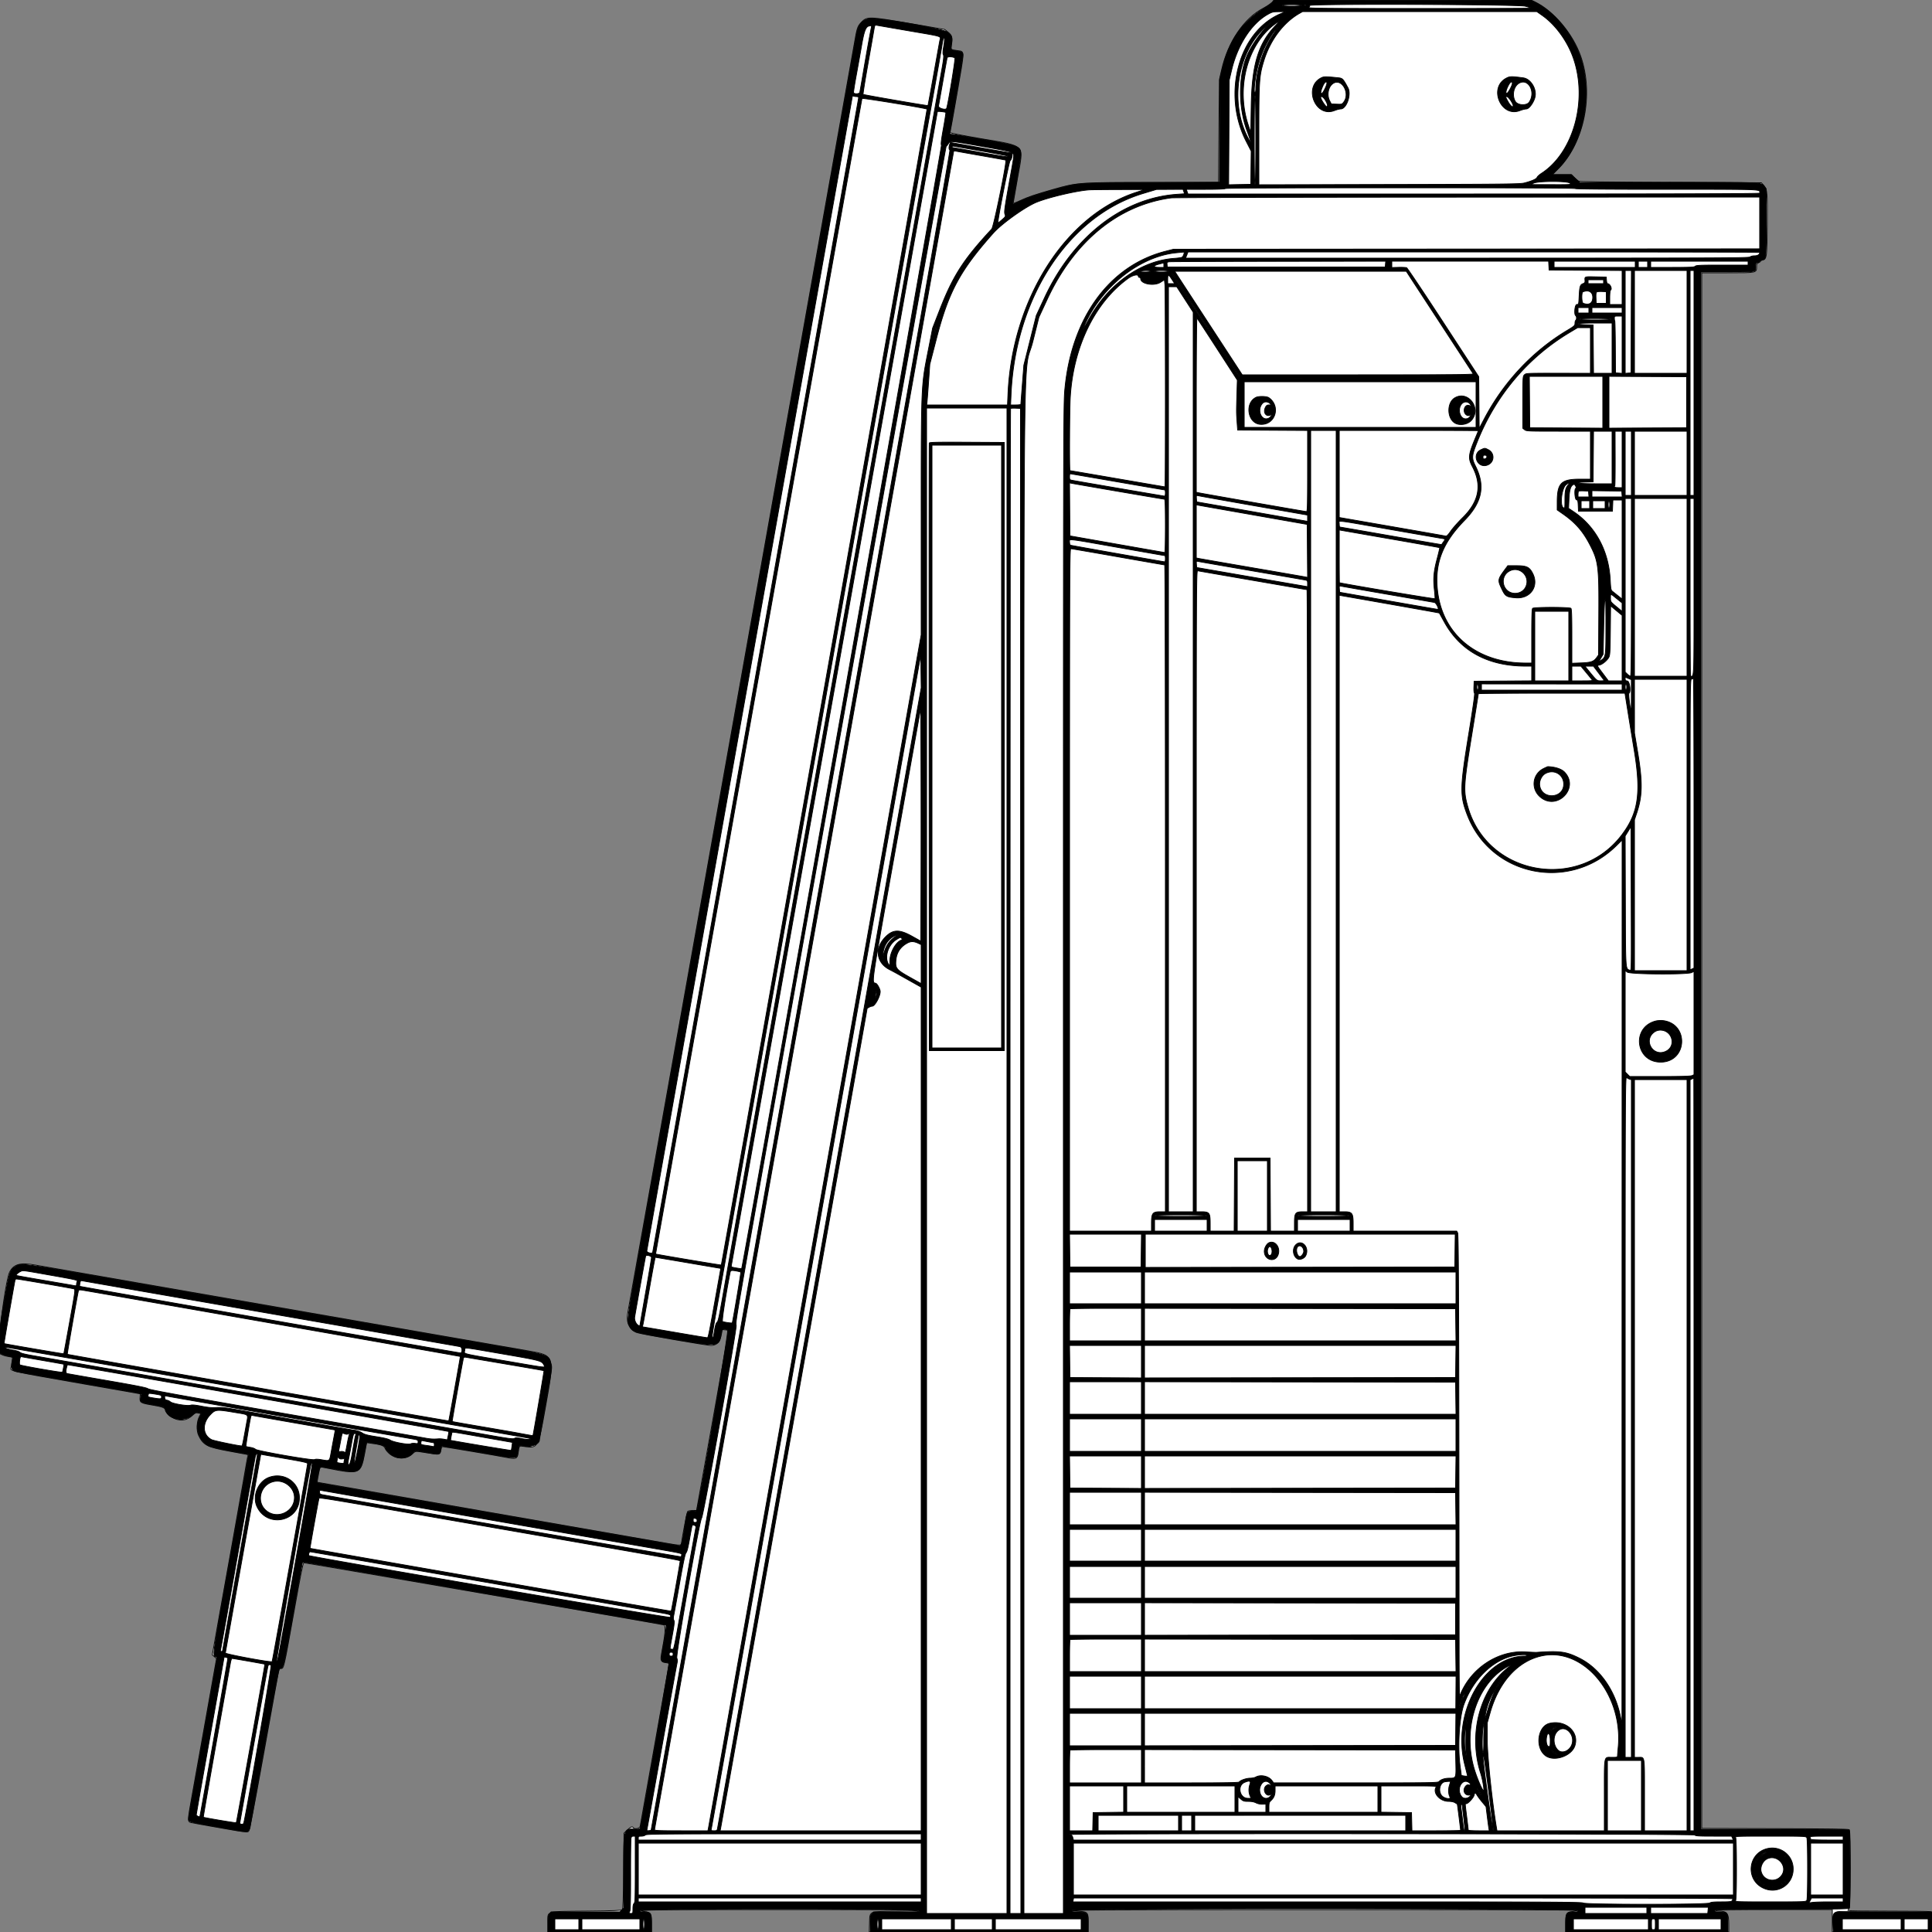
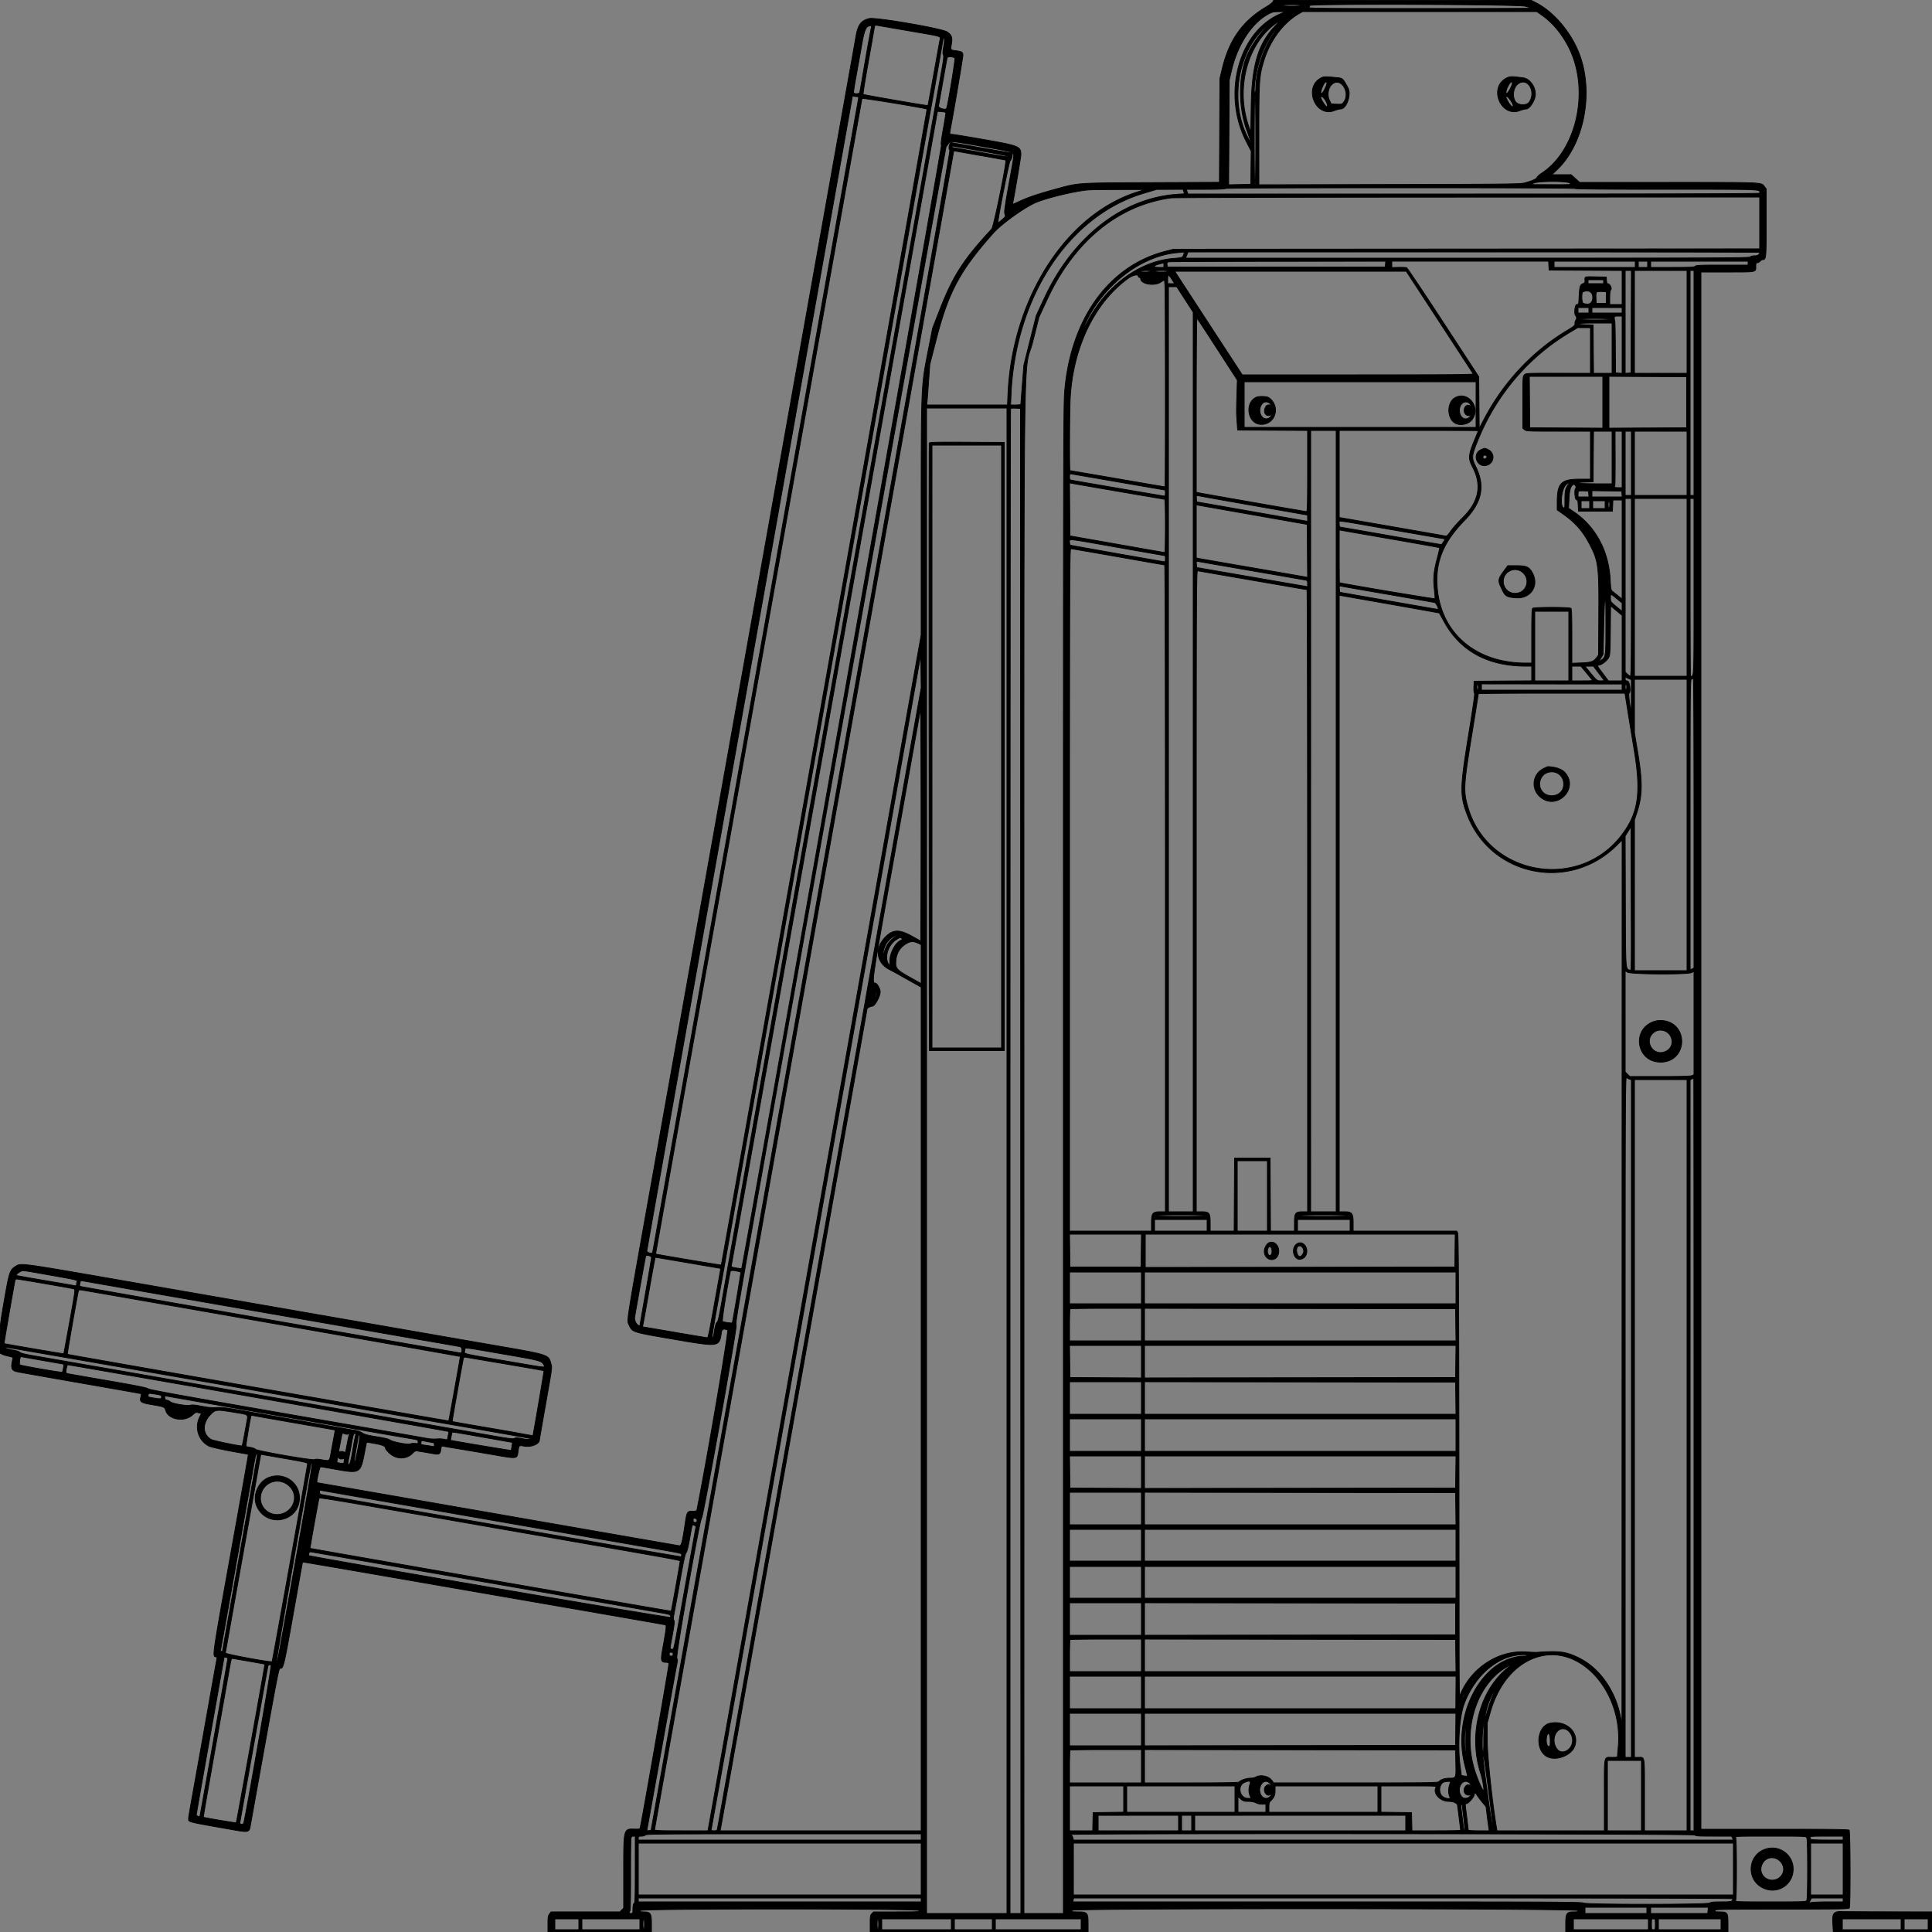
<svg xmlns="http://www.w3.org/2000/svg" preserveAspectRatio="none" width="2500" height="2500" viewbox="0 0 100 100">
  <rect width="100%" height="100%" fill="#808080" stroke="none" />
-   <path class="fill" d="M1647.361 1.502c-.597 1.554-7.151 6.304-12.56 9.101-25.004 12.93-45.838 43.729-54.046 79.897l-2.95 13-.502 66.25-.503 66.25h-82.439c-97.512 0-100.102.177-130.861 8.95-24.401 6.959-32.827 9.803-42.933 14.494-5.262 2.442-9.567 4.134-9.567 3.761 0-.374 2.51-14.817 5.577-32.096 8.103-45.642 11.948-41.482-47.84-51.76-23.977-4.122-39.609-7.24-39.374-7.853.215-.56 4.332-23.635 9.149-51.279 9.908-56.858 9.864-53.36.678-54.684-9.393-1.355-8.86-.781-7.808-8.389 1.22-8.829.479-11.305-4.635-15.491l-4.247-3.476-44.233-7.589c-55.578-9.534-56.569-9.546-64.463-.798-4.329 4.797-4.781 6.294-8.676 28.71-1.624 9.35-54.314 304.775-117.088 656.5-62.773 351.725-127.619 715.1-144.101 807.5-16.482 92.4-30.677 171.547-31.546 175.882-2.463 12.3 1.678 21.801 11.272 25.86 4.078 1.726 90.584 16.761 96.398 16.754 7.362-.008 11.588-4.56 13.454-14.496l1.127-6 3.918.323c2.155.178 4.069.474 4.253.659.184.184-9.07 52.689-20.565 116.676l-20.9 116.342-5.172.047c-2.845.026-5.696.571-6.337 1.212-.9.9-7.644 35.979-7.832 40.741-.145 3.655-1.432 3.689-19.611.51-9.844-1.722-114.423-19.978-232.398-40.57s-215.672-37.686-217.105-37.987l-2.606-.548 1.727-9.49c2.12-11.655.899-10.793 12.077-8.532 40.858 8.261 42.757 7.514 47.664-18.764l2.669-14.296 5.037.642c13.718 1.748 16.943 2.848 18.707 6.379 6.558 13.134 25.169 17.174 35.263 7.655 4.378-4.129 3.333-4.058 20.196-1.37 15.148 2.416 15.974 2.209 17.008-4.259.432-2.705 1.122-3.87 2.292-3.87 2.15 0 70.51 11.525 83.051 14.002 11.727 2.316 13.409 1.654 14.47-5.695 1.425-9.874 1.168-9.551 6.928-8.725 19.06 2.733 18.838 3.137 28.709-52.224 11.711-65.685 11.823-65.332-22.689-71.345-9.294-1.619-59.873-10.407-112.398-19.528-139.615-24.246-512.691-89.23-525.425-91.52-19.373-3.485-27.712-1.197-33.082 9.076C8.35 1653.966 0 1711.262 0 1731.762v20.01l3.25 1.499c1.788.825 5.435 1.811 8.106 2.191l4.855.692-.665 5.673c-.366 3.12-.886 6.437-1.157 7.372-1.472 5.088-5.434 4.192 100.111 22.651l67 11.719-.276 4.488c-.425 6.899.527 7.505 15.776 10.036 13.517 2.243 17 3.674 17 6.985 0 .972 2.362 3.784 5.25 6.25 9.56 8.161 20.803 8.351 29.326.495 3.927-3.619 4.769-3.981 7.907-3.392l3.512.659-2.163 4.205c-3.262 6.342-3.717 17.843-.94 23.752 6.122 13.024 11.208 15.62 41.016 20.938 12.324 2.198 22.584 4.174 22.8 4.39.216.216-10.039 58.579-22.79 129.696l-23.184 129.303 2.74 2.358 2.741 2.357-13.191 74.205c-7.255 40.813-15.63 87.619-18.612 104.013-5.726 31.481-5.783 33.177-1.133 34.12 5.342 1.083 20.108 3.725 45.525 8.145 25.248 4.392 27.426 4.627 28.935 3.118 1.189-1.19 6.578-29.079 19.886-102.911 10.039-55.703 18.526-102.742 18.86-104.529.49-2.629 1.079-3.25 3.082-3.25 3.713 0 3.556.681 16.292-70.5 9.301-51.981 12.134-66.063 13.337-66.297 1.245-.242 457.948 78.549 465.611 80.328 3.085.716 2.319 10.698-2.96 38.583-1.418 7.489-.347 9.434 5.689 10.339 4.335.65 4.561.838 4.037 3.368-.304 1.473-8.667 48.354-18.583 104.179-9.916 55.825-18.281 102.738-18.589 104.25-.585 2.872-7.382 4.208-8.901 1.75-1.186-1.918-3.607-.971-7.789 3.046l-4.211 4.045-.5 48.906c-.391 38.238-.783 49.188-1.799 50.204-1.012 1.012-11.323 1.41-46.646 1.799-54.639.602-49.555-1.004-49.555 15.655V2500h134v-11.477c0-13.146-.356-13.722-9.25-14.976-15.743-2.219 6.862-2.547 175.75-2.547 114.382 0 180.5.351 180.5.958 0 .583-11.739 1.072-29.974 1.25-36.862.359-34.353-.779-34.864 15.817l-.339 10.975H1408l.158-9.25c.281-16.402-.072-16.894-12.613-17.552-33.771-1.773 27.836-2.198 318.455-2.198 193.598 0 327 .368 327 .902 0 .496-2.706 1.216-6.013 1.6-8.321.965-8.987 2.13-8.987 15.721V2500h211v-9.351c0-14.977-1.99-17.627-13.25-17.643-2.062-.003-3.75-.456-3.75-1.006 0-.658 25.833-1 75.5-1h75.5v29h129v-12.883c0-12.516-.064-12.901-2.25-13.487-1.238-.331-25.762-.609-54.5-.616-28.738-.008-52.25-.316-52.25-.685 0-.369.699-1.444 1.553-2.388 1.967-2.173 2.403-100.385.455-102.333-.791-.791-28.262-1.184-96.058-1.373l-94.95-.265V353h33.5c38.148 0 37.5.139 37.5-8.025 0-3.373.405-4.178 2.5-4.975 1.375-.523 2.5-1.363 2.5-1.867s1.117-1.196 2.482-1.539c5.721-1.436 5.989-3.398 6.321-46.29.328-42.395.065-45.181-4.77-50.593l-2.868-3.211-117.333-.5c-86.866-.37-117.851-.803-119.332-1.668-1.1-.642-3.551-2.78-5.446-4.75l-3.446-3.582h-24.773l8.071-8.285c33.156-34.031 45.434-95.58 28.771-144.215-10.111-29.509-35.499-59.67-59.975-71.25L1980.946 0h-166.504c-147.172 0-166.572.174-167.081 1.502" fill-rule="evenodd" stroke="null" fill="#fff" />
-   <path class="line" d="M1647.126 2.241c-.671 1.243-4.237 4.035-7.923 6.206-30.999 18.255-48.45 42.541-57.526 80.053l-3.145 13-.305 67.19-.306 67.191-87.211.388c-98.277.438-94.441.181-124.21 8.324-23.241 6.357-36.318 10.762-47.254 15.919-8.607 4.06-9.218 4.212-8.755 2.176 1.812-7.963 10.509-59.405 10.509-62.163 0-11.133-1.709-11.845-48-19.978-21.175-3.721-39.737-6.746-41.25-6.723-3.101.048-3.177-.302-1.727-7.938 4.461-23.494 15.977-91.51 15.977-94.364 0-4.085-1.199-4.822-9.749-5.991-6.479-.887-6.404-.756-5.067-8.82 1.371-8.275.292-11.29-5.493-15.351-6.356-4.461-92.503-19.298-100.852-17.369-10.557 2.44-14.706 8.065-17.336 23.509-.937 5.5-4.574 25.975-8.082 45.5-3.508 19.525-58.117 325.525-121.353 680-63.235 354.475-126.47 708.897-140.521 787.604-27.516 154.133-26.539 147.714-23.445 154.107 4.539 9.376 3.178 8.956 61.178 18.868 54.933 9.387 55.482 9.304 58.145-8.829.74-5.036 2.24-5.755 8.147-3.9 1.774.557-27.223 170.465-39.705 232.65-.342 1.707-1.202 2-5.857 2-6.777 0-7.187.693-9.454 16-3.647 24.617-4.816 29.038-7.579 28.669-1.362-.182-100.127-17.366-219.477-38.187-119.35-20.821-224.2-39.087-233-40.59-8.8-1.504-16.126-2.821-16.28-2.927-1.039-.713 3.278-20.465 4.472-20.465.762 0 10.137 1.583 20.835 3.517 29.81 5.391 31.113 4.63 35.973-21.009 1.458-7.696 2.766-14.107 2.905-14.246.139-.14 5.115.639 11.056 1.731 10.374 1.906 13.41 3.377 13.507 6.545.018.57 2.17 3.126 4.782 5.679 8.644 8.448 22.293 8.572 30.12.273 2.319-2.458 3.931-3.357 5.46-3.047 1.194.243 3.97.704 6.17 1.023 2.2.32 7.927 1.31 12.726 2.2 10.263 1.903 11.224 1.488 12.24-5.288.606-4.04.93-4.497 2.859-4.028 1.196.292 8.025 1.47 15.175 2.62 7.15 1.149 27.345 4.563 44.877 7.587 38.15 6.579 35.475 6.913 37.14-4.642.965-6.695 1.199-6.881 7.179-5.699 9.393 1.858 20.304-2.451 20.304-8.019 0-.403 3.6-21.108 8-46.01 8.763-49.594 8.432-47.09 6.928-52.508-3.321-11.961-1.665-11.428-74.928-24.115-33.275-5.762-119.9-20.821-192.5-33.463-72.6-12.643-195.574-34.056-273.275-47.585-151.178-26.322-144.763-25.463-152.7-20.43-6.712 4.257-7.755 7.496-13.979 43.423C.193 1713.406 0 1715.15 0 1732.733v18.216l2.75 1.411c1.512.777 5.376 1.953 8.586 2.615 5.281 1.088 5.784 1.412 5.283 3.406-3.039 12.111-1.895 15.242 6.141 16.799 6.71 1.301 51.37 9.173 109.74 19.346 27.5 4.792 50.128 8.825 50.285 8.962.156.136-.142 2.146-.664 4.467-1.425 6.343-.01 7.216 16.161 9.971 14.05 2.394 14.954 2.791 16.127 7.074 3.288 12.003 24.145 15.644 34.556 6.032 2.322-2.144 4.742-3.74 5.379-3.548.636.192 2.329.604 3.762.915l2.605.567-2.413 4.876c-6.772 13.684-1.374 30.487 11.985 37.302 3.371 1.72 23.759 6.05 45.988 9.766 2.623.439 4.907.976 5.075 1.194.167.218-9.954 57.321-22.491 126.896-23.45 130.137-24.063 134.258-20.043 134.828 1.931.273 2.221.769 1.758 3-.306 1.469-6.427 35.747-13.604 76.172-7.176 40.425-15.28 85.723-18.007 100.662-2.727 14.94-4.959 28.272-4.959 29.628 0 4.467-2.038 3.934 50.439 13.183 29.704 5.235 27.754 5.701 30.072-7.192 36.478-202.925 36.071-200.797 38.276-200.478 3.82.552 4.807-3.625 16.733-70.803 6.492-36.575 11.892-66.623 11.999-66.773.106-.15 48.071 8.04 106.587 18.201A925952.711 925952.711 0 0 0 732 2080c70.125 12.153 128.207 22.305 129.072 22.56 1.689.496 1.24 4.282-3.907 32.94-2.349 13.08-1.664 15.5 4.389 15.5 2.15 0 3.725.564 4.068 1.457.456 1.19-35.563 206.904-37.265 212.824-.429 1.493-1.514 1.748-6.684 1.572-14.889-.505-14.673-1.328-14.673 55.842v46.396l-2.455 2.454-2.454 2.455h-88.946l-2.072 2.635c-1.794 2.281-2.073 4.028-2.073 13V2500h134v-10.927c0-13.09-1.343-15.073-10.208-15.073-4.165 0-4.886-.274-4.602-1.75.525-2.724 361.095-2.724 361.62 0 .315 1.635-1.625 1.75-29.562 1.75h-29.899l-2.175 2.314c-1.952 2.079-2.174 3.406-2.174 13V2500h282v-10.927c0-13.973-.959-15.073-13.135-15.073-7.2 0-7.865-.169-7.865-2.002 0-2.946 654.242-2.695 654.81.252.29 1.51-.487 1.75-5.664 1.75-8.868 0-10.146 1.97-10.146 15.635V2500h210v-11c0-13.918-.763-15-10.573-15-5.723 0-6.53-.227-6.236-1.75.319-1.65 5.266-1.753 86.641-1.8 74.277-.042 86.43-.251 87.22-1.5 1.465-2.316 1.223-99.275-.252-100.75-.917-.917-23.711-1.2-96.5-1.2H2201V352h34.3c38.304 0 36.7.315 36.7-7.2 0-3.999.308-4.8 1.845-4.8 1.015 0 2.66-.9 3.655-2 .995-1.1 2.345-2 3-2 4.863 0 5-1.314 5-47.855V244.5l-2.406-3.207c-4.094-5.456-.288-5.293-123.733-5.293h-115.34l-5.521-5-5.521-5h-24.785l7.006-6.75c33.722-32.493 46.743-95.729 29.928-145.35-10.055-29.675-33.622-58.312-58.128-70.634L1981.5.5 1814.924.241l-166.577-.258-1.221 2.258M1659 7c0 .613 4.833 1 12.5 1s12.5-.387 12.5-1-4.833-1-12.5-1-12.5.387-12.5 1m29 .059c0 .582.45.781 1 .441s1-.816 1-1.059-.45-.441-1-.441-1 .477-1 1.059m6.594.093c.391.633-.118 1.758-1.132 2.5-1.55 1.133 21.33 1.348 143.514 1.348 79.946 0 145.163-.195 144.925-.432-.238-.238-3.904-1.363-8.148-2.5-9.216-2.47-280.67-3.361-279.159-.916m-54.499 11.696c-20.882 11.905-38.701 39.451-46.349 71.652l-3.088 13-.392 67.778-.392 67.778 14.313-.278 14.313-.278.271-21.469.27-21.47-6.425-12.53c-31.516-61.467-9.882-142.044 44.352-165.189l6.532-2.788-8.5.072c-7.881.066-8.966.337-14.905 3.722m41.31-1.482c-20.753 11.869-37.882 34.737-46.031 61.455-5.981 19.607-6.374 25.52-6.374 95.965v64.285l168.75-.353c149.348-.312 169.44-.533 174.75-1.922 9.868-2.581 15.678-5.152 16.499-7.301.421-1.103 3.002-3.455 5.735-5.226 41.186-26.688 59.964-93.867 41.443-148.269-7.578-22.259-23.108-43.77-40.392-55.947L1988.613 15l-151.557.012-151.556.012-4.095 2.342M1647 27.5c0 .275.225.5.5.5s.5-.225.5-.5-.225-.5-.5-.5-.5.225-.5.5m2.36 3.881c-35.549 26.575-50.137 82.552-34.041 130.619l3.181 9.5.559-34.5c.861-53.187 9.108-80.534 31.287-103.75 7.068-7.399 6.882-7.751-.986-1.869m-11.562 3.369c-36.429 31.939-47.017 97.365-23.173 143.193 5.382 10.346 5.069 7.69-1.037-8.794-11.971-32.317-11.106-75.368 2.038-101.477 5.435-10.794 14.606-23.963 21.535-30.922 4.245-4.263 7.6-7.75 7.456-7.75-.143 0-3.212 2.587-6.819 5.75m-506.232.148c-.29 1.431-.982 5.302-1.537 8.602-.556 3.3-3.882 22.2-7.392 42-3.51 19.8-6.102 36.282-5.76 36.628.7.705 83.359 14.969 83.858 14.471.175-.176 3.447-17.82 7.27-39.209 3.824-21.39 7.412-41.328 7.973-44.307 1.291-6.841 6.198-5.216-39.647-13.131a49083.048 49083.048 0 0 1-42.034-7.267c-1.715-.303-2.32.187-2.731 2.213m-7.066-1.221c-4.164.842-6.333 6.465-9.465 24.535-1.648 9.508-4.797 27.131-6.998 39.162-2.201 12.031-3.789 22.219-3.529 22.64 1.219 1.971 7.549 1.607 8.028-.461.262-1.129 2.506-13.978 4.987-28.553 3.981-23.382 8.619-49.16 10.033-55.75.265-1.237.136-2.189-.287-2.114-.423.075-1.669.318-2.769.541m525.747 5.073c-11.164 14.332-19.326 32.225-23.738 52.037-3.022 13.572-4.445 29.213-2.657 29.213.716 0 1.156-1.977 1.169-5.25.087-22.222 9.384-51.226 22.483-70.145 6.691-9.664 8.172-12.825 2.743-5.855M1220.72 49.663c-.278.46-1.022 4.212-1.654 8.337-1.085 7.085-12.287 70.241-15.521 87.5-.824 4.4-61.789 346.175-135.477 759.5S931.1 1673.068 927.446 1693.317c-3.655 20.25-6.375 37.087-6.045 37.417 1.195 1.196 1.891-.829 3.246-9.45.932-5.933 1.961-9.271 3.168-10.284 1.766-1.482 2.561-5.416 11.722-58 1.293-7.425 62.008-347.4 134.92-755.5 132.393-741.018 138.918-777.543 144.407-808.437 2.222-12.508 2.656-16.859 1.815-18.205-.823-1.318-.694-4.136.509-11.063 1.395-8.039 1.173-12.849-.468-10.132m4.905 25.086c-.28.963-2.795 14.801-5.588 30.751-2.793 15.95-5.32 30.192-5.615 31.648-.524 2.587 8.241 5.522 10.31 3.453 1.408-1.408 11.943-65.114 10.868-65.717-3.173-1.778-9.471-1.863-9.975-.135m484.856 25.59c-24.624 11.172-8.724 52.611 16.389 42.712 2.862-1.128 6.453-2.051 7.979-2.051 7.577 0 14.071-18.815 9.438-27.346-6.387-11.759-7.045-12.44-12.584-13.013-15.386-1.594-18.282-1.635-21.222-.302m238.519.903c-23.233 12.382-6.577 51.445 17.833 41.824 2.883-1.136 6.584-2.066 8.226-2.066 3.807 0 10.464-9.637 11.52-16.678 1.553-10.353-6.308-22.36-15.432-23.573-15.571-2.069-17.415-2.028-22.147.493m-237.019 9.508c-3.002 6.752-3.597 10.25-1.743 10.25 1.52 0 6.762-10.369 6.762-13.375 0-3.322-2.976-1.469-5.019 3.125m13.86-3.226c-6.85 3.721-9.39 14.934-5.211 23.002l2.058 3.974 6.939.289c6.803.284 6.985.226 9.341-2.959 8.129-10.995-2.25-30.213-13.127-24.306m226.441 2.226c-3.343 6.011-4.556 11.446-2.468 11.061 1.77-.327 7.099-10.054 7.154-13.061.055-3.009-2.508-1.916-4.686 2m13.017-1.833c-6.81 4.243-9 15.976-4.378 23.455 3.108 5.029 14.589 5.594 17.836.878 9.065-13.164-1.302-31.907-13.458-24.333M1103 124.401c0 .339-59.85 336.264-133 746.501-73.15 410.238-133 746.785-133 747.883 0 2.203 6.908 3.834 7.527 1.776.717-2.379 266.481-1492.195 266.477-1493.811-.003-1.183-.787-1.75-2.422-1.75-1.33 0-3.13-.273-4-.607-.87-.334-1.582-.33-1.582.008m520 57.158c0 38.118.338 57.35 1 56.941.648-.4 1-20.677 1-57.559 0-37.294-.345-56.941-1-56.941s-1 19.853-1 57.559m86-55.431c0 2.293 6.198 11.872 7.682 11.872 2.058 0 1.026-4.232-2.257-9.25-2.328-3.559-5.425-5.055-5.425-2.622m242.249 5.122c3.156 5.752 6.764 8.735 6.742 5.573-.022-3.032-6.045-11.823-8.101-11.823-1.948 0-1.868.368 1.359 6.25m-835.829-3.82c-.487 1.375-267.243 1495.011-267.044 1495.249.4.48 84.66 14.607 84.949 14.242.736-.928 266.735-1495.194 266.25-1495.679-1.276-1.276-83.798-14.82-84.155-13.812m97.58 17.036c0 .719-265.548 1487.705-266.546 1492.575-.501 2.441-.255 2.587 6.231 3.698 3.714.636 6.851 1.058 6.972.937 1.377-1.377 259.431-1452.306 258.549-1453.717-.819-1.312-.202-6.665 2.52-21.85 1.983-11.061 3.41-20.306 3.171-20.545-.809-.81-10.897-1.826-10.897-1.098m14.287 41.284c-.968 1.512-2.291 3.2-2.94 3.75-.861.729-235.4 1308.942-260.945 1455.5-10.502 60.256-11.615 67.493-10.751 69.949 1.223 3.479-42.606 247.792-44.747 249.428-2.585 1.975-33.554 176.938-32.053 181.088.652 1.802.953 3.898.669 4.656-.284.758-9.065 49.079-19.513 107.379-10.448 58.3-19.267 107.272-19.598 108.826-.559 2.628-.402 2.803 2.244 2.5l2.844-.326 193.914-1086.946c134.934-756.345 193.56-1087.064 192.751-1087.333-1.389-.463-1.514-4.164-.253-7.481l.909-2.39 38.841 6.796c21.362 3.739 39.461 6.81 40.219 6.825 2.004.042.566 8.101-1.789 10.029-1.51 1.236-16.832 79.654-15.759 80.652.094.086 2.417-1.796 5.163-4.185 4.821-4.192 4.953-4.447 3.832-7.417-.991-2.625-.221-8.312 5.257-38.813 7.342-40.883 6.937-37.4 4.668-40.091-1.489-1.767-7.283-3.051-38.856-8.611-42.905-7.556-41.757-7.458-44.107-3.785m4.713 4.125c0 .619.338 1.125.75 1.125.412.001 16.05 2.694 34.75 5.986 35.237 6.202 37.5 6.519 37.5 5.257 0-.416-15.187-3.394-33.75-6.618-18.562-3.223-34.987-6.089-36.5-6.368-1.671-.308-2.75-.066-2.75.618m2 6.083c0 .548-87.075 489.057-193.5 1085.577C934.075 1878.054 847 2366.765 847 2367.558c0 1.228 5.114 1.442 34.481 1.442h34.481l.518-2.25c.286-1.238 62.394-349.417 138.019-773.732L1192 821.536V677.12c0-178.551-.058-177.048 8.513-220.62l6.294-32 9.014-23.115c17.455-44.76 30.8-65.536 67.485-105.065 2.542-2.74 19.721-86.942 18.177-89.094-.108-.15-14.324-2.744-31.59-5.765-17.266-3.021-32.406-5.719-33.643-5.996-1.237-.277-2.25-.055-2.25.493M1984.5 237l-4 1.852 26.405.074c26.344.074 26.401.069 24.595-1.926-2.645-2.923-40.685-2.923-47 0m-399 7c-.385.623-9.993 1-25.507 1h-24.889l1.046 3 1.046 3h369.902c261.146 0 369.902-.313 369.902-1.066 0-5.297 8.817-4.934-119.976-4.934-77.525 0-118.118-.342-118.524-1-.409-.662-76.991-1-226.5-1-149.509 0-226.091.338-226.5 1m-176 1.691c-16.262 1.073-52.481 9.568-68.344 16.03-14.421 5.874-44.759 27.506-55.559 39.614-43.219 48.459-58.132 76.136-73.908 137.165l-8.53 33-1.596 23c-.878 12.65-1.786 24.462-2.017 26.25l-.42 3.25h104.577l.583-13.75c5.206-122.722 73.991-231.178 165.714-261.286l11.5-3.775-33.5.086c-18.425.047-35.75.234-38.5.416m69.5 4.714c-96.351 29.139-165.207 134.143-170.721 260.345L1307.7 524h6.65c4.647 0 6.653-.376 6.661-1.25.007-.687.873-12.275 1.925-25.75l1.914-24.5 8.051-32.131 8.051-32.131 10.562-22.698c36.828-79.142 100.954-129.256 171.639-134.134l9.652-.666-1-2.87-1.001-2.87-17.152.057-17.152.056-17.5 5.292m36.5 5.661c-68.299 9.248-125.429 55.998-160.392 131.25l-10.772 23.184-7.709 30.902c-13.058 52.345-11.617-78.747-11.622 1057.348L1325 2476h51v-976.342c0-971.731.01-976.441 2.018-997.25 8.868-91.86 57.908-158.737 129.944-177.206l10.538-2.702 379.25-.267 379.25-.266V255l-377.75.127c-207.763.07-380.45.492-383.75.939m7 70.977c-47.255 4.463-96.87 43.513-119.073 93.717-4.028 9.109-2.301 6.854 4.536-5.924 24.957-46.638 67.978-77.584 111.958-80.533 4.718-.316 9.107-.99 9.751-1.497 1.849-1.454 3.485-6.837 2.026-6.662-.659.079-4.798.483-9.198.899m13.232 2.957l-1.571 4h364.491c322.659 0 364.663-.172 365.991-1.5.878-.878 3.321-1.5 5.893-1.5 4.044 0 6.464-1.66 6.464-4.434 0-.311-166.432-.566-369.848-.566h-369.849l-1.571 4m-22.54 8.728c-3.047.375-3.284.659-3 3.59l.308 3.182h282l.31-3.75.311-3.75-138.311.16c-76.07.088-139.799.344-141.618.568M1801 342.083v4.083l8.75-.217c4.813-.119 9.515.108 10.451.505.935.397 22.31 32.29 47.5 70.873l45.799 70.151.289 33.502.289 33.502 6.562-12.491c24.951-47.494 62.509-87.585 107.1-114.323 9.593-5.752 10.26-6.36 10.26-9.351 0-1.759.45-3.477 1-3.817.55-.34 1-1.69 1-3s-.45-2.66-1-3c-2.452-1.515-1.17-14.5 1.431-14.5 2.368 0 2.443-.242 2.878-9.25.694-14.368 1.262-16.256 5.363-17.815 1.886-.718 2.435-1.598 2.297-3.689-.364-5.531-.939-5.322 13.781-5.024l13.75.278.307 4.25c.17 2.337.727 4.25 1.239 4.25 3.351 0 6.557 6.891 3.954 8.5-.55.34-1 4.641-1 9.559V394h16v-43.98l-47.25-.26-47.25-.26-.3-5.75-.3-5.75H1801v4.083m210-.083v4h105v-8h-105v4m109 0v4h12v-8h-12v4m16 0v4h28.071c23.619 0 28.31-.238 29.572-1.5 1.273-1.274 6.547-1.5 34.928-1.5H2262v-5h-126v4m-636.25-.249c-7.93 2.04-7.8 4.249.25 4.249h6v-3c0-1.65-.112-2.939-.25-2.864-.138.074-2.838.801-6 1.615M1488 345.5c0 .275.225.5.5.5s.5-.225.5-.5-.225-.5-.5-.5-.5.225-.5.5m-12 5.5c-1.045.675.7.974 5.75.985 4.177.009 7.25-.409 7.25-.985 0-1.283-11.015-1.283-13 0m18 0c0 .593 3.667 1 9 1s9-.407 9-1-3.667-1-9-1-9 .407-9 1m609 65.56v66.561l3.75-.311 3.75-.31.257-66.25.257-66.25H2103v66.56m12-.06V483h68V350h-68v66.5m72 79V641h5V350h-5v145.5m-661.213-135.688c3.142 4.846 22.805 34.996 43.696 67L1607.466 485h149.816c124.373 0 149.682-.226 149.018-1.33-.44-.731-20.106-30.881-43.702-67L1819.696 351h-299.622l5.713 8.812m-8.915-5.312c.54 1.1 1.714 2.9 2.61 4l1.628 2-.982-2c-.54-1.1-1.714-2.9-2.61-4l-1.628-2 .982 2M1460 360.123c-42.961 30.87-71.009 88.176-75.017 153.266-1.008 16.369-1.348 95.611-.41 95.611.315 0 27.978 4.725 61.474 10.5 33.496 5.775 61.138 10.5 61.427 10.5.758 0 .65-254.519-.111-261.797l-.636-6.09-5.114 3.21c-8.327 5.227-25.46 2.165-25.581-4.573-.018-.962-.707-1.75-1.532-1.75-.825 0-1.5-.675-1.5-1.5 0-3.063-7.073-1.636-13 2.623m51 1.294V367h8.982l-3.336-5.198c-4.575-7.13-5.646-7.203-5.646-.385m10.616.671c3.202 5.752 81.776 125.853 82.115 125.515.435-.435-80.067-124.309-81.95-126.103-.726-.692-.777-.51-.165.588M2055 364.5v2.5h20v-5h-20v2.5m-567.25-.777c1.787.222 4.713.222 6.5 0 1.787-.221.325-.403-3.25-.403s-5.037.182-3.25.403M1512 969.5V1568h32V403.981l-10.671-16.49L1522.658 371H1512v598.5m536.25-591.838c-1.992.804-1.696 13.953.332 14.731 7.674 2.945 12.418.057 12.418-7.558 0-7.107-5.394-10.141-12.75-7.173m17.951.168c-.911.595-1.21 2.916-1 7.76l.299 6.91h13v-15l-5.5-.259c-3.025-.143-6.085.122-6.799.589M2042 401.5v3.5h14v-7h-14v3.5m18 0v3.5h39v-7h-39v3.5m29 10.333c0 1.559.243 3.076.539 3.373.297.296.634 15.559.75 33.917l.211 33.377 4.25.307 4.25.308V409h-5c-4.824 0-5 .1-5 2.833m-541 111.948v113.181l2.25.534c3.968.942 138.947 24.504 140.375 24.504 1.149 0 1.375-8.622 1.375-52.49v-52.49l-45.25-.26-45.25-.26-.765-10.5c-.868-11.917-.873-13.085-.162-36.825l.519-17.324-25.691-39.676c-14.13-21.821-26.076-40.103-26.546-40.625-.474-.526-.855 49.518-.855 112.231m496-110.747c0 .59 7.982.966 20.5.966 11.898 0 20.5-.388 20.5-.925 0-.536-8.631-.943-20.5-.966-12.546-.025-20.5.334-20.5.925m-2 5.93c0 .533 4.359 1.092 9.75 1.25l9.75.286.264 31.25.264 31.25H2086v-65h-22c-13.449 0-22 .375-22 .964M1210 427c-.622 2.311-.936 4.398-.696 4.637.239.239.92-1.479 1.514-3.819.594-2.339.907-4.426.697-4.637-.211-.21-.893 1.508-1.515 3.819m820.494 3.572c-53.8 32.313-95.24 81.532-119.075 141.428-7.15 17.967-7.342 20.705-2.178 31.024 12.946 25.867 8.684 46.961-14.232 70.442-28.163 28.857-38.374 54.88-35.008 89.214 5.646 57.572 50.437 95.096 113.749 95.294l8.25.026v-34.8c0-25.733.313-35.113 1.2-36 1.704-1.704 47.896-1.704 49.6 0 .888.888 1.2 10.294 1.2 36.123v34.924l11.75-.441c13.147-.493 16.6-1.684 20.421-7.041l2.329-3.265.302-51c.38-64.079-.435-70.466-11.772-92.163-8.919-17.071-18.483-27.969-34.28-39.062l-7.75-5.441.024-10.167c.059-24.549 5.045-29.606 29.226-29.645L2058 620v-62h-41.389c-39.262 0-41.511-.098-43.75-1.912l-2.361-1.911v-33.561c0-32.584.06-33.621 2.066-35.626 2.023-2.024 2.92-2.065 43.75-2.012l41.684.053V424h-16.564l-10.942 6.572M1400 428.5c0 .275.225.5.5.5s.5-.225.5-.5-.225-.5-.5-.5-.5.225-.5.5m-1 2c0 .275.225.5.5.5s.5-.225.5-.5-.225-.5-.5-.5-.5.225-.5.5m-2 5c0 .275.225.5.5.5s.5-.225.5-.5-.225-.5-.5-.5-.5.225-.5.5m-1 2.5c0 .733.3 1.033.667.667a.948.948 0 0 0 0-1.334c-.367-.366-.667-.066-.667.667m-1 2.5c0 .275.225.5.5.5s.5-.225.5-.5-.225-.5-.5-.5-.5.225-.5.5m-1.376 3.039c-.965 2.514-.681 3.163.498 1.136.584-1.004.851-2.036.593-2.293-.257-.258-.749.263-1.091 1.157M1392 448c0 .733.3 1.033.667.667a.948.948 0 0 0 0-1.334c-.367-.366-.667-.066-.667.667m-1 4c0 .733.3 1.033.667.667a.948.948 0 0 0 0-1.334c-.367-.366-.667-.066-.667.667m-1 3.5c0 .275.225.5.5.5s.5-.225.5-.5-.225-.5-.5-.5-.5.225-.5.5m-1 4c0 .275.225.5.5.5s.5-.225.5-.5-.225-.5-.5-.5-.5.225-.5.5m-3.921 17.083c.048 1.165.285 1.402.604.605.289-.722.253-1.585-.079-1.917-.332-.332-.568.258-.525 1.312m-.884 4.917c.02 1.65.244 2.204.498 1.231.254-.973.237-2.323-.037-3-.274-.677-.481.119-.461 1.769m595.042 38.75l.263 33.25 47.25.26 47.25.26V487h-95.027l.264 33.25m102.763.25v33.518l50.25-.259 50.25-.259v-66l-50.25-.259-50.25-.259V520.5m-398.25-30.75c41.387.144 109.112.144 150.5 0 41.387-.145 7.525-.263-75.25-.263s-116.638.118-75.25.263M1610 523.5V553h300v-59h-300v29.5m15.098-9.235c-14.884 7.653-10.45 33.841 5.902 34.857 19.155 1.19 26.854-23.305 10.848-34.516-2.779-1.946-13.215-2.159-16.75-.341m257.192.7c-9.775 5.96-10.038 25.094-.439 31.929 6.173 4.396 17.382 2.762 22.427-3.269 13.091-15.649-4.889-39.086-21.988-28.66m-249.148 7.582c-7.1 9.025-.204 23.303 8.901 18.43 1.051-.563 2.416-1.967 3.034-3.121.896-1.673.858-1.934-.185-1.289-6.18 3.819-11.036-2.52-7.366-9.617 1.203-2.326 2.207-2.957 4.75-2.983l3.224-.034-2.361-1.966c-3.335-2.779-7.548-2.534-9.997.58m258.432-.033c-5.96 6.432-2.661 19.486 4.926 19.486 3.007 0 5.038-1.443 7.04-5 .727-1.293.61-1.31-.847-.128-2.957 2.398-7.386-.214-7.971-4.702-.676-5.18 2.932-9.105 6.763-7.359 2.399 1.093 2.505 1.038 1.523-.795-2.418-4.519-7.963-5.247-11.434-1.502M1199 1502v974h104V528h-104v974m108.709-973.376c-.39.39-.709 438.709-.709 974.043V2476h14.001l-.25-973.75-.251-973.75-6.041-.292c-3.323-.161-6.36.026-6.75.416M1696.01 1062.5l-.021 505.5H1729V557h-32.97l-.02 505.5M1733 613.312v56.311l68.25 11.851c37.537 6.518 68.94 12.03 69.783 12.248.995.258 3.169-1.991 6.199-6.412 2.567-3.746 9.552-11.619 15.522-17.496 21.092-20.766 25.155-41.862 12.655-65.723-5.945-11.348-5.503-15.365 4.243-38.561 1.841-4.383 3.348-8.095 3.348-8.25 0-.154-40.5-.28-90-.28h-90v56.312m328.764-22.562l-.264 32.75-9.75.286c-19.174.563-10.039 2.214 12.25 2.214h22v-68h-23.973l-.263 32.75m28.275 2.343c.059 19.301-.15 35.351-.465 35.667-1.532 1.531-.131 2.24 4.426 2.24h5v-73h-9.07l.109 35.093M2103 599.5V641h8v-83h-8v41.5m12 0V641h68v-83h-68v41.5m-912.534-26.26c-.262.693-.363 177.885-.222 393.76l.256 392.5h97v-787l-48.278-.26c-38.09-.204-48.378.007-48.756 1M1206 966v390h90V576h-90v390m710.48-384.13c-12.406 5.636-4.897 24.479 7.98 20.027 9.314-3.22 10.174-15.492 1.4-19.968-4.567-2.33-4.382-2.329-9.38-.059m2.52 9.7c0 2.092.418 2.51 2.25 2.25 3.452-.491 3.739-4.82.32-4.82-2.093 0-2.57.477-2.57 2.57m-535 25.351c0 3.473.314 3.984 2.75 4.484 4.837.992 119.372 20.595 120.33 20.595.506 0 .92-1.8.92-4s-.302-4-.672-4c-.37 0-27.988-4.725-61.375-10.5s-60.984-10.5-61.328-10.5c-.344 0-.625 1.764-.625 3.921m.237 42.211l.263 34.297 61 10.756c33.55 5.916 61.338 10.77 61.75 10.786.412.016.75-15.496.75-34.471 0-24.184-.325-34.5-1.088-34.5-1.043 0-114.493-19.451-120.175-20.604l-2.763-.561.263 34.297m642.277-31.964c-5.726 4.504-8.401 27.217-3.514 29.832 1.947 1.042 2 .76 2-10.514 0-11.766.843-15.251 4.776-19.736 2.151-2.453.045-2.183-3.262.418m9.182-.018c-3.478 1.947-4.883 6.82-5.438 18.863l-.54 11.721 6.391 4.299c28.595 19.233 45.586 50.842 47.546 88.453.6 11.51.914 13.175 2.761 14.641 1.146.909 4.447 3.541 7.334 5.848l5.25 4.195V647h-11.912l-.294 7.25-.294 7.25h-44l-.292-7.144c-.249-6.117-.573-7.218-2.25-7.657-2.211-.578-3.032-14.174-.898-14.886.703-.234.6-1.239-.304-2.982-1.07-2.062-1.73-2.425-3.06-1.681m18.608 3.597c5.943.177 15.393.176 21-.002 5.608-.178.746-.323-10.804-.322-11.55.001-16.138.147-10.196.324m-11.595 4.877c-.39.39-.709 2.209-.709 4.043V643h14.121l-.311-3.75-.31-3.75-6.041-.292c-3.323-.161-6.36.026-6.75.416m17.291 3.354V643h39.121l-.311-3.75-.31-3.75-19.25-.272-19.25-.271v4.021m-511.814 6.111l.314 4.353 24.5 4.276c13.475 2.352 45.763 8.018 71.75 12.59l47.25 8.313v-4.06l-.001-4.061-70.749-12.414c-38.913-6.827-71.341-12.624-72.064-12.881-.984-.351-1.235.625-1 3.884M2103 757.313v112.313l2.805 2.687c1.542 1.478 3.342 2.687 4 2.687.92 0 1.195-26.474 1.195-115V645h-8v112.313m12 2.687v115h68V645h-68v115m72 0c0 63.25.255 115 .566 115 4.707 0 4.434 7.149 4.434-116.035V645h-5v115m-141-107v5h11v-10h-11v5m15 0v5h16v-10h-16v5m20 0c0 2.75.45 5 1 5s1-2.25 1-5-.45-5-1-5-1 2.25-1 5m-533 34.626v34.336l2.25.516c1.237.284 32.4 5.698 69.25 12.03 36.85 6.333 68.243 11.771 69.763 12.085l2.763.572-.263-34.294-.263-34.294-61-10.733a91146.386 91146.386 0 0 1-71.75-12.643l-10.75-1.91v34.335M1733 678c0 2.2.338 4.001.75 4.003.412.001 30.204 5.16 66.203 11.463 36 6.303 65.476 11.364 65.504 11.247.027-.117 1.1-1.711 2.384-3.542 2.797-3.986 3.159-3.617-4.841-4.936-3.575-.589-33.764-5.833-67.087-11.653C1725.07 672.209 1733 673.038 1733 678m0 41.875c0 18.769.112 34.149.25 34.178 15.318 3.234 123.367 21.296 123.618 20.665.202-.51-.181-5.901-.853-11.981-1.591-14.415-.78-23.226 3.682-39.976 2.012-7.556 3.467-13.891 3.231-14.078-.235-.187-28.328-5.192-62.428-11.123-34.1-5.931-63.237-11.014-64.75-11.297l-2.75-.513v34.125m-349-18.344c0 1.943.563 3.735 1.25 3.983 1.336.482 120.52 21.486 121.919 21.486.457 0 .831-1.8.831-4s-.252-4-.561-4c-.308 0-27.334-4.725-60.057-10.5-69.048-12.185-63.382-11.563-63.382-6.969m0 449.969V1593h106v-10.045c0-13.093 1.426-14.955 11.455-14.955H1508v-418.5c0-254.862-.361-418.5-.922-418.5-.508 0-27.714-4.725-60.46-10.5-32.745-5.775-60.23-10.5-61.077-10.5-1.386 0-1.541 44.543-1.541 441.5m164.191-421.342l.309 4.226 68 11.754c37.4 6.465 69.688 12.043 71.75 12.396l3.75.642v-4.009c0-3.57-.301-4.069-2.75-4.569-1.513-.309-32.9-5.744-69.75-12.078-36.85-6.335-68.039-11.759-69.309-12.053-2.166-.502-2.29-.272-2 3.691m400.486 5.092c-10.935 14.66-11.014 15.087-5.076 27.492 4.229 8.835 6.061 9.934 18.061 10.84 18.575 1.402 29.955-14.918 21.805-31.273-4.265-8.557-7.87-10.309-21.22-10.309h-11.145l-2.425 3.25m4.065 3.974c-12.408 7.192-8.637 26.458 5.56 28.404 6.597.904 12.932-2.206 15.752-7.733 7.081-13.882-7.921-28.433-21.312-20.671M1548 1153.094V1568h6.066c10.881 0 11.899 1.259 11.919 14.75L1566 1593h30.98l.26-47.25.26-47.25h46l.26 47.25.26 47.25H1675l.015-10.25c.02-13.372 1.087-14.75 11.419-14.75H1692v-402.5c0-221.375-.349-402.5-.775-402.5-.427 0-7.064-1.103-14.75-2.45-7.686-1.348-38.95-6.75-69.475-12.006-30.525-5.255-56.287-9.735-57.25-9.956-1.664-.381-1.75 19.871-1.75 414.506m185.191-390.938l.309 4.225 63.5 11.154c34.925 6.134 63.59 11.097 63.699 11.027 1.486-.945-2.366-8.542-4.556-8.984-1.454-.294-28.743-5.048-60.643-10.564-31.9-5.515-59.039-10.265-60.309-10.555-2.165-.494-2.29-.262-2 3.697M2084 773.865c0 4.837.044 4.903 7.5 11.07l7.5 6.204v-10.914l-6.947-5.612c-8.393-6.782-8.053-6.751-8.053-.748m-351 395.266V1568h6.545c10.029 0 11.455 1.862 11.455 14.955V1593h133.93l1.285 2.25c1.231 2.155 1.58 101.263 1.898 538.75.024 34.375.301 61.825.613 61 13.513-35.669 49.042-59.612 85.274-57.464 6.875.407 13.175.692 14 .633 30.432-2.197 38.678-1.078 55.927 7.589 25.734 12.93 45.614 40.825 52.554 73.742l2.32 11 .099-571.762.1-571.762-7.35 7.262c-61.162 60.424-162.556 39.494-193.034-39.848-9.631-25.069-9.465-34.7 1.79-103.823 5.799-35.617 8.272-53.148 7.559-53.588-.637-.395-.941-3.606-.762-8.067l.297-7.412 37.25-.262 37.25-.262V862l-8.25-.026c-48.496-.151-84.059-19.496-104.743-56.974-3.491-6.325-6.412-11.605-6.493-11.732-.121-.194-37.459-6.835-116.264-20.678l-13.25-2.328v398.869m343.511-390.881c-.394 1.788-1.008 17.875-1.364 35.75l-.647 32.5-2.936 4.995c-2.894 4.925-2.902 4.973-.5 3.398 6.962-4.567 6.936-4.402 6.936-44.041 0-35.764-.136-38.742-1.489-32.602m7.303 37.483c-.275 27.841-.528 32.158-2.043 34.927-2.209 4.036-8.309 9.08-11.95 9.879-3.632.798-3.931.035 4.301 10.986l7.122 9.475H2099v-84.731l-7.436-6.151-7.437-6.151-.313 31.766M1986 836v45h44v-90h-44v45m-929.904 770.874c-74.472 417.794-135.608 760.189-135.857 760.876-.315.868.778 1.25 3.575 1.25 3.588 0 4.089-.3 4.598-2.75 1.272-6.133 187.962-1051.273 191.175-1070.25 1.909-11.275 18.992-107.219 37.962-213.209l34.49-192.71-.269-21.416-.27-21.417-135.404 759.626M2034 871.5v9.5h13.622c12.827 0 13.543-.102 12.25-1.749-.754-.962-4.256-5.237-7.782-9.5l-6.409-7.751H2034v9.5m19.178-6.634c13.311 16.424 12.953 16.106 18.194 16.121 3.745.01 4.651-.276 3.913-1.237-.528-.687-3.753-4.962-7.167-9.5l-6.208-8.25h-11.055l2.323 2.866M2103 878.508c0 1.83.616 2.43 2.75 2.676 3.045.35 4.948 14.148 2.187 15.855-1.044.645 1.384 20.477 2.678 21.878.212.229.38-8.546.375-19.5l-.01-19.917-3.99-1.676-3.99-1.675v2.359m85.75.181c-1.659.434-1.75 10.246-1.75 188.363v187.905l2.5-1.139 2.5-1.139v-187.34c0-103.036-.338-187.287-.75-187.223-.412.064-1.537.322-2.5.573m-73.744 35.061l.007 34.75 4.094 24.5c6.552 39.199 6.283 56.778-1.21 79.148l-2.897 8.647V1256h68V879h-68l.006 34.75M1911 888.941c0 2.232.45 4.059 1 4.059s1-1.548 1-3.441c0-1.893-.45-3.719-1-4.059-.604-.373-1 .99-1 3.441m6 .058V893h182v-7.873l-91-.065-91-.065v4.002m186 .001c0 2.2.45 4 1 4s1-1.8 1-4-.45-4-1-4-1 1.8-1 4m-190 8.69c0 .379-3.609 22.931-8.019 50.114-11.282 69.53-11.609 75.424-5.379 96.971 25.521 88.276 143.546 109.185 199.225 35.294 21.236-28.182 24.963-53.852 15.838-109.069-2.5-15.125-6.22-37.962-8.266-50.75l-3.721-23.25h-94.839c-52.161 0-94.839.31-94.839.69m-752.837 193.258c-33.676 188.102-32.462 179.956-27.024 181.378 1.996.522 5.861 7.623 5.861 10.768 0 6.3-6.913 18.906-10.368 18.906-1.92 0-6.616 2.399-6.624 3.385-.01 1.126-188.948 1058.339-189.681 1061.365l-.544 2.25H1192V1277.338l-13.25-7.415a7713.147 7713.147 0 0 1-17.25-9.676c-2.2-1.244-6.989-3.815-10.643-5.713-16.945-8.804-19.357-27.456-5.403-41.792 9.877-10.147 18.118-10.466 34.546-1.338l11.5 6.391.256-75.398c.141-41.468.141-109.392 0-150.942l-.256-75.545-31.337 175.038m837.146-96.415c-14.398 7.175-16.603 26.211-4.26 36.777 21.594 18.484 51.052-11.444 31.565-32.069-3.95-4.181-12.028-6.873-21.668-7.221-.304-.011-2.841 1.12-5.637 2.513m2.675 6.291c-4.838 2.533-8.261 9.255-7.659 15.04 1.996 19.155 31.104 18.055 31.104-1.175 0-12.419-12.305-19.696-23.445-13.865m106.749 74.929l-3.767 6.103.267 83.822c.291 91.416.046 87.522 5.66 89.803 2.198.893 2.13 4.318 1.862-92.994l-.255-92.837-3.767 6.103m-949.995 135.819c-7.863 4.092-13.19 12.559-14.112 22.428l-.608 6.5 1.802-7c2.664-10.352 7.685-17.302 16.18-22.394 4.816-2.888 2.561-2.565-3.262.466m2.944 4.415c-10.876 6.897-15.785 23.657-9.461 32.299 1.083 1.481 1.289.637 1.346-5.519.09-9.882 7.091-22.832 14.06-26.007 1.825-.831 2.106-1.377 1.243-2.417-1.52-1.831-1.815-1.763-7.188 1.644m14.818 4.135c-9.38 4.932-14.32 12.338-15.195 22.784-.858 10.233.58 11.945 18.405 21.906l14.29 7.986v-50.428l-3.399-1.621c-5.815-2.772-9.692-2.945-14.101-.627m928.5 101.425v65.607l2.923 2.923 2.923 2.923h39.03c27.489 0 39.783-.343 41.577-1.161l2.547-1.16v-133.73l-3.028 1.566c-5.32 2.751-79.385 2.295-83.182-.512l-2.79-2.063v65.607m-973.921-39.964c.048 1.165.285 1.402.604.605.289-.722.253-1.585-.079-1.917-.332-.332-.568.258-.525 1.312m3.921 4.917c-.646 3.112-.95 5.884-.675 6.159.275.275 1.029-2.047 1.675-5.159.646-3.112.95-5.884.675-6.159-.275-.275-1.029 2.047-1.675 5.159m-5 1.5c0 .733.3 1.033.667.667a.948.948 0 0 0 0-1.334c-.367-.366-.667-.066-.667.667m-1 4c0 .733.3 1.033.667.667a.948.948 0 0 0 0-1.334c-.367-.366-.667-.066-.667.667m-1 5c0 .733.3 1.033.667.667a.948.948 0 0 0 0-1.334c-.367-.366-.667-.066-.667.667m1015.803 24.351c-31.109 8.695-25.135 53.147 7.128 53.039 34.638-.117 37.022-50.038 2.569-53.805-2.847-.311-7.022.019-9.697.766m5.447 3.338c.963.252 2.537.252 3.5 0 .963-.251.175-.457-1.75-.457s-2.713.206-1.75.457m-6.25.811c0 .275.225.5.5.5s.5-.225.5-.5-.225-.5-.5-.5-.5.225-.5.5m14.333.167a.948.948 0 0 0 1.334 0c.366-.367.066-.667-.667-.667-.733 0-1.033.3-.667.667m-16.333.833c0 .275.225.5.5.5s.5-.225.5-.5-.225-.5-.5-.5-.5.225-.5.5m19 0c0 .275.225.5.5.5s.5-.225.5-.5-.225-.5-.5-.5-.5.225-.5.5m-21 1c0 .275.225.5.5.5s.5-.225.5-.5-.225-.5-.5-.5-.5.225-.5.5m25.233 1.603c1.504 1.122 3.903 3.47 5.331 5.218 1.429 1.749 2.129 2.228 1.555 1.066-1.1-2.229-7.686-8.409-8.904-8.355-.393.017.515.949 2.018 2.071m-31.106 3.375c-2.27 2.462-4.127 4.787-4.127 5.166 0 .379.148.502.33.273.181-.229 2.263-2.555 4.627-5.167 2.364-2.612 4.073-4.75 3.798-4.75-.275 0-2.358 2.015-4.628 4.478m9.872 2.772c-15.282 10.431-2.112 33.066 14.62 25.127 13.897-6.595 8.428-27.377-7.206-27.377-2.626 0-5.311.815-7.414 2.25M2170 1339c0 .733.3 1.033.667.667a.948.948 0 0 0 0-1.334c-.367-.366-.667-.066-.667.667m-43.921 1.583c.048 1.165.285 1.402.604.605.289-.722.253-1.585-.079-1.917-.332-.332-.568.258-.525 1.312M2171 1342c0 .733.3 1.033.667.667a.948.948 0 0 0 0-1.334c-.367-.366-.667-.066-.667.667m-45.714 5.5c.008 2.75.202 3.756.432 2.236.229-1.52.223-3.77-.014-5-.237-1.23-.425.014-.418 2.764M2171 1353c0 .733.3 1.033.667.667a.948.948 0 0 0 0-1.334c-.367-.366-.667-.066-.667.667m-45 1.5c0 .275.225.5.5.5s.5-.225.5-.5-.225-.5-.5-.5-.5.225-.5.5m44 1.5c0 .733.3 1.033.667.667a.948.948 0 0 0 0-1.334c-.367-.366-.667-.066-.667.667m-43 .642c0 .537.7 1.849 1.555 2.917 1.467 1.83 1.487 1.798.365-.559-1.458-3.061-1.92-3.628-1.92-2.358m42 1.858c0 .275.225.5.5.5s.5-.225.5-.5-.225-.5-.5-.5-.5.225-.5.5m-2.128 3.25c-1.243 1.586-1.208 1.621.378.378.963-.755 1.75-1.543 1.75-1.75 0-.823-.821-.294-2.128 1.372M2134.5 1366c.34.55.843 1 1.118 1 .275 0 .222-.45-.118-1-.34-.55-.843-1-1.118-1-.275 0-.222.45.118 1m27.905.155c-.443.715-.275.883.44.44 1.153-.712 1.548-1.595.714-1.595-.243 0-.762.52-1.154 1.155M2137 1367.5c0 .275.225.5.5.5s.5-.225.5-.5-.225-.5-.5-.5-.5.225-.5.5m23 0c0 .275.225.5.5.5s.5-.225.5-.5-.225-.5-.5-.5-.5.225-.5.5m-21 1c0 .275.225.5.5.5s.5-.225.5-.5-.225-.5-.5-.5-.5.225-.5.5m19 0c0 .275.225.5.5.5s.5-.225.5-.5-.225-.5-.5-.5-.5.225-.5.5m-16.667 1.167a.948.948 0 0 0 1.334 0c.366-.367.066-.667-.667-.667-.733 0-1.033.3-.667.667m14 0a.948.948 0 0 0 1.334 0c.366-.367.066-.667-.667-.667-.733 0-1.033.3-.667.667m-8.083 1.022c.963.252 2.537.252 3.5 0 .963-.251.175-.457-1.75-.457s-2.713.206-1.75.457M2103 1833.345V2274h8v-876.865l-2.25-.686c-1.238-.377-3.037-1.377-4-2.222-1.666-1.464-1.75 19.528-1.75 439.118m86.25-437.125l-2.25 1.086V2369h5v-487c0-267.85-.113-486.97-.25-486.932-.137.037-1.262.556-2.5 1.152M2115 1835.5V2274h5.3c8.196 0 7.7-3.137 7.7 48.7v46.3h55v-972h-68v438.5m-514-288v45.5h39v-91h-39v45.5m-106.5 25.5c-.407.659 11.009 1 33.5 1s33.907-.341 33.5-1c-.392-.634-12.657-1-33.5-1s-33.108.366-33.5 1m185 0c-.407.659 10.843 1 33 1s33.407-.341 33-1c-.391-.633-12.491-1-33-1s-32.609.367-33 1m-185.5 12.5v7.5h68v-15h-68v7.5m185 0v7.5h68v-15h-68v7.5m-294.77 32.75l.27 21.25h92l.27-21.25.27-21.25h-93.08l.27 21.25m97.77.252v21.503l200.25-.253 200.25-.252.27-21.25.27-21.25H1482v21.502m160.256-10.495c-3.136 1.291-6.248 6.813-6.252 11.095-.013 11.965 14.745 15.144 18.113 3.902 2.763-9.221-4.274-18.119-11.861-14.997m34.342 2.89c-4.818 5.03-3.476 14.957 2.451 18.129 3.068 1.642 8.637-.518 10.468-4.06 5.514-10.662-5.104-22.225-12.919-14.069m2.426 2.574c-2.781 3.351-.488 12.529 3.131 12.529 1.866 0 4.845-4.167 4.845-6.777 0-5.63-5.053-9.274-7.976-5.752m-37.989 1.463c-2.466 4.609.17 11.8 3.357 9.156 2.871-2.383 1.649-11.09-1.557-11.09-.42 0-1.23.87-1.8 1.934m9.123 4.066c0 1.375.227 1.938.504 1.25.278-.687.278-1.812 0-2.5-.277-.687-.504-.125-.504 1.25m-814.694 6.439c-.407 1.316-13.616 74.883-14.216 79.179-.507 3.628 1.886 8.848 4.762 10.388 1.095.585 1.99.802 1.99.482 0-.32 3.375-19.86 7.5-43.422 4.125-23.562 7.5-43.742 7.5-44.844 0-2.21-6.899-3.843-7.536-1.783m4.634 43.682c-4.019 23.166-7.678 43.416-8.133 45-.454 1.583-.539 2.879-.189 2.879.35 0 18.964 3.15 41.365 7 22.4 3.85 41.345 7 42.1 7 1.333 0 1.89-2.832 15.274-77.594l2.165-12.094-42.09-7.185c-23.15-3.952-42.337-7.172-42.638-7.156-.301.016-3.836 18.983-7.854 42.15M26.5 1645.345c-2.959 1.33-6.157 4.344-5.393 5.082.216.208 16.593 3.131 36.393 6.495 19.8 3.364 37.237 6.369 38.75 6.677 2.319.472 2.75.224 2.75-1.585 0-1.18.42-2.931.934-3.89.853-1.595-1.921-2.249-32.25-7.609-40.593-7.174-37.568-6.795-41.184-5.17m918.222 1.405c-6.181 32.187-10.843 62.557-9.711 63.257 1.371.847 11.93 2.392 12.481 1.825.593-.609 11.498-65.175 11.079-65.595-.695-.694-7.913-2.188-10.696-2.213-2.077-.019-2.735.55-3.153 2.726M1384 1666.5v20.5h93v-41h-93v20.5m97 0v20.5h403v-41h-403v20.5M19.542 1656.25c-.658 2.081-14.536 82.091-14.28 82.326.432.398 77.011 13.486 77.243 13.202.125-.153 3.59-18.953 7.7-41.778 7.388-41.028 7.45-41.508 5.384-42.217-2.29-.786-71.972-12.783-74.245-12.783-.774 0-1.585.563-1.802 1.25m83.896 4.23c-.373 1.987-.512 3.779-.308 3.982.518.516 493.045 86.698 493.401 86.334 2.17-2.213 1.38-7.653-1.188-8.184-3.574-.739 5.876.909-261.343-45.585-123.475-21.484-225.711-39.309-227.192-39.611-2.446-.499-2.754-.219-3.37 3.064m-1.866 9.645c-1.077 3.209-14.866 81.915-14.428 82.353.46.46 493.185 86.499 493.515 86.177.368-.359 15.226-83.103 14.969-83.36-.369-.369-472.975-83.31-489.361-85.881-3.155-.495-4.351-.314-4.695.711m1283.095 23.542c-.367.366-.667 9.816-.667 21V1735h93v-42h-45.833c-25.209 0-46.134.3-46.5.667m96.333 20.331V1735h403.041l-.271-20.75-.27-20.75-201.25-.252-201.25-.253v21.003m-96.77 47.752l.27 20.75 46.25.26 46.25.26V1741h-93.041l.271 20.75m96.77.252v21.003l201.25-.253 201.25-.252.27-20.75.271-20.75H1481v21.002M7.254 1744.316c.965.776 5.143 1.958 9.284 2.626 4.483.723 8.224 1.919 9.246 2.955 1.194 1.211 6.587 2.569 17.716 4.462 23.952 4.074 543.465 94.645 584.624 101.922 30.278 5.353 35.918 6.103 37.584 4.997 1.626-1.079 3.286-1.028 9.704.299 4.49.929 8.865 1.292 10.415.865 2.116-.583.59-1.107-7.327-2.512-34.997-6.213-53.335-9.426-79-13.843-15.95-2.744-137.675-23.913-270.5-47.041-197.781-34.44-288.611-50.205-320.5-55.63-2.714-.462-2.833-.376-1.246.9m594.171 3.231c-.887 4.73-5.869 3.447 51.683 13.311 56.997 9.77 52.559 9.283 50.733 5.558-2.723-5.556-4.096-5.927-53.124-14.365-54.91-9.45-48.474-8.862-49.292-4.504m-575.954 12.66c-.376 2.739-.299 5.363.172 5.832 1.134 1.127 54.265 10.386 55.057 9.594.544-.543 2.303-9.876 1.942-10.3-.078-.092-12.067-2.237-26.642-4.767-14.575-2.53-27.252-4.766-28.172-4.969-1.324-.292-1.814.668-2.357 4.61m574.209-2.562c-1.074 3.819-14.88 81.487-14.537 81.784.196.171 16.782 3.1 36.857 6.51 20.075 3.411 41 7.04 46.5 8.066 14.78 2.757 20.989 3.833 21.088 3.654.497-.9 14.625-83.756 14.322-83.992-.226-.176-22.46-4.048-49.41-8.605-26.95-4.557-50.192-8.507-51.649-8.779-1.985-.369-2.781-.027-3.171 1.362M86.655 1767.75c-1.889 6.884-1.757 9.187.555 9.704 1.26.282 24.79 4.399 52.29 9.149 37.54 6.485 50.498 9.079 52 10.411 1.55 1.374 41.079 8.559 175.5 31.897 95.425 16.567 177.281 30.839 181.902 31.715 7.928 1.503 11.537 1.734 18.598 1.194 1.65-.127 4.868.119 7.152.546l4.152.777 1.119-5.218c.615-2.869.965-5.37.778-5.558-.513-.512-490.782-86.367-493.195-86.367-.204 0-.587.787-.851 1.75M1384 1809v21h93v-42h-93v21m97-.002V1830h403.041l-.271-20.75-.27-20.75-201.25-.252-201.25-.253v21.003m-1289-5.08c0 .505-.246 1.561-.548 2.346-.419 1.094 1.086 1.697 6.443 2.582 10.136 1.674 11.105 1.569 11.105-1.199 0-2.136-.644-2.46-6.943-3.5-8.395-1.387-10.057-1.425-10.057-.229m21.18 4.795c.242 2.106.931 2.87 2.82 3.125 1.375.185 3.4 1.154 4.5 2.152 2.671 2.424 22.078 5.651 26.04 4.33 2.012-.671 6.029-.301 14.376 1.323 8.564 1.667 13.539 2.11 19.084 1.701 5.797-.429 11.473.143 25 2.518l75 13.17c72.254 12.688 73.419 12.891 79.694 13.836 2.856.43 6.906 1.937 9 3.348 3.015 2.033 6.818 3.04 18.306 4.847 10.28 1.616 15.519 2.922 18 4.487 4.434 2.794 23.788 6.228 26.513 4.703 1-.56 3.544-.787 5.653-.504 3.57.479 3.834.34 3.834-2.015 0-2.341-.501-2.614-6.75-3.685-34.903-5.976-317.303-55.171-319.07-55.582-2.049-.477-2.283-.215-2 2.246m12.153 14.954a.948.948 0 0 0 1.334 0c.366-.367.066-.667-.667-.667-.733 0-1.033.3-.667.667m5.48 1.016c.721.289 1.584.253 1.916-.079.332-.332-.258-.568-1.312-.525-1.165.048-1.402.285-.604.604m41.09 6.262c-10.629 11.182-9.748 26.012 1.899 31.954 2.877 1.468 34.836 8.101 39.031 8.101.805 0 1.562-3.58 6.131-29 2.269-12.624 3.905-11.104-15.464-14.357-23.788-3.995-24.756-3.894-31.597 3.302m52.625 2.34c-1.713 7.701-6.648 37.928-6.256 38.32.261.262 2.861.853 5.776 1.314 2.915.46 5.81 1.534 6.433 2.386 1.578 2.159 74.288 14.849 76.65 13.378 1.115-.694 3.865-.646 8.693.151 11.447 1.89 10.373 2.847 13.007-11.584 1.28-7.013 2.931-15.898 3.668-19.746.738-3.848 1.265-7.04 1.171-7.093-.093-.053-24.02-4.243-53.17-9.311-29.15-5.069-53.558-9.399-54.24-9.623-.682-.223-1.461.59-1.732 1.808M1384 1857v21h93v-42h-93v21m97 0v21h403v-42h-403v21m-1044-5.5c0 .275.225.5.5.5s.5-.225.5-.5-.225-.5-.5-.5-.5.225-.5.5m147.655 3.25c-.264.963-.756 3.387-1.092 5.389l-.612 3.639 6.275 1.118c21.613 3.854 72.043 12.163 72.273 11.909.151-.168.578-2.56.949-5.316l.674-5.011-38.311-6.756c-43.963-7.754-39.543-7.207-40.156-4.972m-142.072 1.1c-.268.908-1.206 5.475-2.084 10.15-.878 4.675-1.788 9.433-2.022 10.573-.37 1.798-.031 2.015 2.558 1.635 1.641-.241 3.636.104 4.433.765 1.641 1.362 1.428 2.006 4.121-12.473.92-4.95 2.091-9.808 2.602-10.796.83-1.605.713-1.661-1.11-.522-1.566.977-2.731 1.011-5.024.146-2.528-.955-3.061-.875-3.474.522m12.444 11.4c-1.193 6.737-2.851 15.549-3.684 19.581-.834 4.031-1.271 7.574-.972 7.873 2.042 2.042 3.368-1.886 6.018-17.827 1.588-9.557 3.265-18.39 3.725-19.627.681-1.831.487-2.25-1.041-2.25-1.616 0-2.179 1.704-4.046 12.25m8.492-8.028c-4.942 27.85-6.056 35.639-4.969 34.737 1.044-.867 5.278-21.453 6.826-33.191.613-4.643-1.06-6.036-1.857-1.546m81.24 7.256c-.528 2.764-.111 2.98 7.741 4.01 2.75.36 6.013.897 7.25 1.192 1.895.452 2.25.126 2.25-2.072 0-1.434-.185-2.608-.412-2.608-.227 0-3.939-.675-8.25-1.5s-7.898-1.5-7.971-1.5c-.074 0-.347 1.115-.608 2.478m-33.426 7.189a.948.948 0 0 0 1.334 0c.366-.367.066-.667-.667-.667-.733 0-1.033.3-.667.667m6.48 1.016c.721.289 1.584.253 1.916-.079.332-.332-.258-.568-1.312-.525-1.165.048-1.402.285-.604.604m5.52.984a.948.948 0 0 0 1.334 0c.366-.367.066-.667-.667-.667-.733 0-1.033.3-.667.667m-193.242 10.583c-.578 2.888-10.756 59.7-22.617 126.25s-21.8 121.787-22.087 122.75c-.341 1.144.021 1.75 1.046 1.75.862 0 1.567-.375 1.567-.834 0-.458 10.125-57.363 22.5-126.455 12.375-69.093 22.5-126.317 22.5-127.167 0-3.602-1.941-1.129-2.909 3.706m-15.432 123.423c-12.552 70.305-22.899 128.474-22.991 129.265-.179 1.532 59.202 12.547 60.415 11.206.614-.679 45.934-253.516 45.923-256.206-.005-1.263-5.324-2.48-27.756-6.354-15.262-2.635-28.879-5.004-30.259-5.264l-2.508-.473-22.824 127.826M442 1883c0 .733.3 1.033.667.667a.948.948 0 0 0 0-1.334c-.367-.366-.667-.066-.667.667m942.23 21.75l.27 20.75 46.25.26 46.25.26V1884h-93.041l.271 20.75m96.77.252v21.003l201.25-.253 201.25-.252.27-20.75.271-20.75H1481v21.002M431 1885.5c0 .275.225.5.5.5s.5-.225.5-.5-.225-.5-.5-.5-.5.225-.5.5m5.445 2.944c-.815 4.344-1.017 4.113 4.305 4.929 3.096.474 4.254.308 4.264-.611.007-.694.266-2.201.574-3.35.5-1.864.214-2.036-2.677-1.612-2.318.34-3.598-.019-4.509-1.265-1.135-1.552-1.347-1.345-1.957 1.909m-33.884 5.639c-1.985 5.575-45.551 254.327-44.693 255.185 1.35 1.35-.882 13.093 24.565-129.268 13.35-74.681 22.069-125.871 21.533-126.417-.543-.553-1.101-.355-1.405.5m-54.176 17.534c-14.558 5.163-22.452 24.614-15.618 38.483 13.675 27.754 54.922 18.625 54.672-12.1-.163-20.017-19.731-33.236-39.054-26.383m6.615 5.372c-18.029 3.364-24.317 26.361-10.354 37.871 14.235 11.733 36.354 1.364 36.354-17.041 0-12.847-12.993-23.256-26-20.83m58.555 13.782c.102 2.316.676 2.806 4.032 3.445 28.851 5.492 462.91 80.595 463.542 80.204.479-.296.871-1.38.871-2.408 0-2.22 2.117-1.752-45-9.944-168.886-29.362-419.9-73.144-421.531-73.524-1.676-.39-2.011 0-1.914 2.227M1384 1952v21h93v-42h-93v21m97-.002V1973h403.041l-.271-20.75-.27-20.75-201.25-.252-201.25-.253v21.003M412.623 1939.75c-.892 3.047-11.704 63.503-11.407 63.782.506.475 466.967 81.618 467.292 81.288.435-.442 11.492-62.1 11.492-64.081 0-2.066 23.608 2.238-237.095-43.225-247.79-43.21-229.563-40.221-230.282-37.764M897 1967.139c0 2.385.416 2.861 2.5 2.861 1.967 0 2.5-.508 2.5-2.383 0-1.749-.666-2.511-2.5-2.862-2.196-.419-2.5-.129-2.5 2.384m-1.518 7.235c-.198.619-1.618 8.319-3.156 17.111-1.899 10.856-3.346 16.535-4.512 17.701-1.26 1.26-3.451 11.514-8.233 38.515-3.584 20.24-7.006 39.128-7.604 41.974-.802 3.821-.788 5.655.057 7.008.895 1.433.47 5.541-1.945 18.826-3.692 20.313-3.627 18.491-.66 18.491 2.953 0 1.024 9.121 17.555-83 7.155-39.875 13.232-73.461 13.503-74.635.538-2.328-4.284-4.246-5.005-1.991M1384 1999.5v20.5h93v-41h-93v20.5m97 0v20.5h403v-41h-403v20.5m-1081.344 10.706c-.317 1.214-.376 2.407-.131 2.653 1.6 1.599 466.845 81.163 467.604 79.967 1.798-2.837.603-3.621-7.879-5.169-22.589-4.122-456.663-79.657-457.764-79.657-.689 0-1.512.993-1.83 2.206M1384 2047.5v20.5h93v-41h-93v20.5m97 0v20.5h403v-41h-403v20.5m-97 47.5v21h93v-42h-93v21m97 0v21.005l201.25-.253 201.25-.252v-41l-201.25-.252-201.25-.253V2095m-96.333 26.667c-.367.366-.667 9.816-.667 21V2163h93v-42h-45.833c-25.209 0-46.134.3-46.5.667m96.333 20.331V2163h403.041l-.271-20.75-.27-20.75-201.25-.252-201.25-.253v21.003m-615-1.498c0 2 .5 2.5 2.5 2.5s2.5-.5 2.5-2.5-.5-2.5-2.5-2.5-2.5.5-2.5 2.5m1092.5 2.091c-26.893 5.488-52.302 30.4-64.165 62.909-6.093 16.698-8.372 54.648-4.835 80.5.79 5.775 1.451 10.79 1.468 11.145.033.666 8.032 1.698 8.032 1.036 0-.204-1.668-6.966-3.706-15.026-16.755-66.256 24.335-140.131 77.956-140.154 1.513 0 2.75-.451 2.75-1.001 0-1.41-9.217-1.099-17.5.591m35.994.23c-30.596 6.799-55.128 33.961-66.227 73.331l-3.764 13.348.046 22.5c.043 20.701 6.245 79.516 11.996 113.75l.546 3.25H2076v-46.3c0-52.84-.825-48.7 9.7-48.7 6.885 0 7.304-.128 7.363-2.25.035-1.238.424-6.036.866-10.663 6.565-68.778-45.18-130.322-99.435-118.266M290 2144.318c0 .249-8.1 45.944-18 101.544-9.9 55.599-18 101.723-18 102.497 0 1.134 3.917 3.139 4.593 2.351.44-.511 36.547-204.899 36.245-205.165-.696-.611-4.838-1.662-4.838-1.227m8.199 7.432c-.559 3.162-8.765 49.304-18.236 102.537-9.472 53.234-17.051 96.958-16.842 97.166.649.649 42.129 7.63 42.591 7.169.508-.509 37.396-204.872 37.032-205.163-.353-.282-41.219-7.459-42.475-7.459-.58 0-1.512 2.588-2.07 5.75m48.377 5c-1.523 7.187-36.517 202.637-36.311 202.807 2.016 1.666 4.734 1.274 5.205-.75 4.552-19.576 36.369-203.292 35.323-203.956-2.33-1.478-3.625-.895-4.217 1.899m1604.909-.62c-41.089 21.965-60.248 83.184-42.692 136.417 3.775 11.447 9.54 24.453 10.838 24.453 1.331 0-1.001-14.06-3.773-22.748-16.358-51.269-.433-109.598 37.67-137.976 3.775-2.81 3.04-2.863-2.043-.146m-38.08 8.025c-.443.715-.275.883.44.44.635-.392 1.155-.911 1.155-1.154 0-.834-.883-.439-1.595.714m36.467.595c-1.243 1.586-1.208 1.621.378.378 1.666-1.307 2.195-2.128 1.372-2.128-.207 0-.995.787-1.75 1.75m-40.435 4.5l-2.937 3.25 3.25-2.937c1.787-1.615 3.25-3.078 3.25-3.25 0-.773-.825-.092-3.563 2.937m36 1l-2.937 3.25 3.25-2.937c1.787-1.615 3.25-3.078 3.25-3.25 0-.773-.825-.092-3.563 2.937M1384 2190v21h93v-42h-93v21m97 0v21h402.783l.157-21 .156-21H1481v21m440.872-16.25c-1.243 1.586-1.208 1.621.378.378 1.666-1.307 2.195-2.128 1.372-2.128-.207 0-.995.787-1.75 1.75m-17.662 2c-1.06 1.512-2.456 3.762-3.103 5-2.106 4.026-.483 2.374 2.702-2.75 3.327-5.352 3.584-6.794.401-2.25m35.482 2c-3.46 5.562-4.111 7.052-1.886 4.316 2.558-3.144 5.464-8.066 4.763-8.066-.299 0-1.594 1.688-2.877 3.75m-20.287-.595c-.443.715-.275.883.44.44.635-.392 1.155-.911 1.155-1.154 0-.834-.883-.439-1.595.714m-21 8c-.443.715-.275.883.44.44 1.153-.712 1.548-1.595.714-1.595-.243 0-.762.52-1.154 1.155m33.682 5.345c-4.289 7.599-7.969 17.632-9.661 26.338-2.254 11.599-1.566 10.667 2.463-3.338 2.057-7.15 5.369-16.488 7.36-20.75 4.25-9.096 4.187-9.957-.162-2.25m-35.087-3c0 .275.225.5.5.5s.5-.225.5-.5-.225-.5-.5-.5-.5.225-.5.5m-1 2c0 .275.225.5.5.5s.5-.225.5-.5-.225-.5-.5-.5-.5.225-.5.5m-2.3 4.157c-2.653 5.214-2.798 7.918-.16 2.995 1.429-2.666 2.375-5.07 2.103-5.343-.273-.272-1.147.784-1.943 2.348m16.3-2.157c0 .275.225.5.5.5s.5-.225.5-.5-.225-.5-.5-.5-.5.225-.5.5m-3.513 7.124c-1.368 3.094-2.469 5.906-2.447 6.25.053.831 2.858-4.386 4.6-8.554 2.367-5.665.477-3.642-2.153 2.304m-17.371 6.474c-.614 1.76-1.084 3.696-1.046 4.301.039.606.716-.66 1.504-2.812.789-2.152 1.259-4.087 1.046-4.301-.214-.213-.891 1.052-1.504 2.812m13.508 2.441c-.965 2.514-.681 3.163.498 1.136.584-1.004.851-2.036.593-2.293-.257-.258-.749.263-1.091 1.157m-2.553 9.032c-.687 3.071-1.056 5.777-.821 6.013.236.235.991-2.084 1.679-5.155.687-3.071 1.056-5.777.821-6.013-.236-.235-.991 2.084-1.679 5.155M1384 2238v21h93v-42h-93v21m97 .002v21.003l201.25-.253 201.25-.252.211-20.75.212-20.75H1481v21.002m436-17.502c0 .275.225.5.5.5s.5-.225.5-.5-.225-.5-.5-.5-.5.225-.5.5m-.842 4.5c0 1.375.227 1.938.504 1.25.278-.687.278-1.812 0-2.5-.277-.687-.504-.125-.504 1.25m-18.602 2.556c-.377 2.006-.485 3.848-.241 4.093.245.244.753-1.198 1.129-3.205.377-2.006.485-3.848.241-4.093-.245-.244-.753 1.198-1.129 3.205m17.639 2.944c.02 1.65.244 2.204.498 1.231.254-.973.237-2.323-.037-3-.274-.677-.481.119-.461 1.769m3.952 4.443c-1.445 8.749-1.541 33.057-.13 33.057.648 0 .985-5.361.93-14.75-.048-8.113.227-17.113.611-20 1.029-7.72-.076-6.396-1.411 1.693m86.012-4.948c-15.481 3.66-19.114 31.31-5.48 41.709 11.005 8.395 33.667.915 38.185-12.603 5.998-17.946-12.034-33.994-32.705-29.106m-109.699 12.693c-.779 10.4-.064 23.939 1.522 28.812.801 2.462.853 2.193.286-1.5-.38-2.475-.584-11.812-.454-20.75.267-18.328-.275-20.954-1.354-6.562m114.272-6.152c-4.277 2.907-5.141 4.6-.982 1.926 5.471-3.519 6.678-4.462 5.705-4.462-.545 0-2.67 1.141-4.723 2.536m6.782 2.632c-7.266 5.715-7.361 19.101-.183 25.719 4.968 4.58 14.002 1.13 17.298-6.605 5.384-12.635-7.318-26.821-17.115-19.114m-14.884 7.082c-1.649 6.155-.276 13.75 2.487 13.75 1.687 0 1.883-.832 1.883-8 0-8.259-2.734-11.855-4.37-5.75m-88.31 6.75c0 3.575.182 5.037.403 3.25.222-1.787.222-4.713 0-6.5-.221-1.787-.403-.325-.403 3.25m-528.653 11.667c-.367.366-.667 10.041-.667 21.5V2307h93v-43h-45.833c-25.209 0-46.134.3-46.5.667m96.333 20.831V2307h60.941c43.38 0 61.138-.318 61.623-1.104 1.329-2.149 9.003-4.853 13.936-4.909 2.75-.032 6.125-.701 7.5-1.487 6.168-3.526 16.566-1.323 20.78 4.403l2.28 3.097h106.347c97.736 0 106.459-.134 107.721-1.655 2.181-2.63 7.37-4.345 13.149-4.345 9.026 0 9.02.016 8.533-19.571l-.421-16.929-201.194-.252-201.195-.253v21.503m527.5-18.97c1.1.893 3.35 2.287 5 3.097 2.805 1.376 2.87 1.366 1-.153-1.1-.893-3.35-2.287-5-3.097-2.805-1.376-2.87-1.366-1 .153m-89.489 6.722c.083 9.174 12.321 96.846 13.354 95.667.707-.806-11.734-96.917-12.544-96.917-.452 0-.816.563-.81 1.25M2080 2323.5v45.5h44v-91h-44v45.5m-178-29c0 .275.225.5.5.5s.5-.225.5-.5-.225-.5-.5-.5-.5.225-.5.5m1.031 3c0 .55.436 1.675.969 2.5.533.825.969 1.05.969.5s-.436-1.675-.969-2.5c-.533-.825-.969-1.05-.969-.5m1.969 5c0 .275.225.5.5.5s.5-.225.5-.5-.225-.5-.5-.5-.5.225-.5.5m1 2c0 .275.225.5.5.5s.5-.225.5-.5-.225-.5-.5-.5-.5.225-.5.5m-295.671 1.958c-9.723 4.229-6.303 20.542 4.307 20.542h4.262l-1.449-3.468c-1.783-4.268-1.792-9.825-.023-14.782 1.547-4.335-.719-5.067-7.097-2.292m24.421-.378c-2.445 1.424-4.75 6.238-4.75 9.92 0 10.963 10.351 15.101 15.453 6.176.627-1.098.395-1.098-1.361-.002-6.057 3.783-11.307-7.362-5.453-11.577 2.125-1.53 3.006-1.675 4.502-.741 2.608 1.628 2.318-.076-.455-2.682-2.497-2.345-5.158-2.712-7.936-1.094m234.604-.388c-6.407 1.253-8.647 12.642-3.558 18.089 3.534 3.783 12.218 5.015 10.355 1.469-1.935-3.686-2.223-9.756-.699-14.75.84-2.75 1.531-5.113 1.537-5.25.015-.353-5.074-.059-7.635.442m22.176 1.871c-4.259 4.595-4.168 12.864.195 17.685 2.31 2.553 7.47 2.238 10.154-.62l2.228-2.371-2.441.467c-5.926 1.132-9.425-5.445-5.688-10.693 1.504-2.112 2.564-2.65 4.495-2.281 3.13.598 3.292-1.101.304-3.193-3.24-2.27-6.545-1.91-9.247 1.006m17.47 2.937c0 .275.225.5.5.5s.5-.225.5-.5-.225-.5-.5-.5-.5.225-.5.5m-525 29.5v29h29.937l.281-11.75.282-11.75 19.75-.271 19.75-.271V2311h-70v29m74-12v17h140v-34h-140v17m192-11.45c0 6.093-1.449 9.679-5.405 13.374-2.264 2.116-2.595 3.231-2.595 8.75V2345h141v-34h-133v5.55m137 11.429v16.979l19.75.271 19.75.271.282 11.75.281 11.75h31.469c17.307 0 31.468-.259 31.468-.575 0-1.431-4.091-33.837-4.284-33.928-.119-.056-1.438-.866-2.931-1.8-1.715-1.072-4.845-1.71-8.5-1.732-10.956-.068-20.309-10.445-16.25-18.031 1.015-1.895.317-1.934-35-1.934H1787v16.979m123-15.479c0 .275.225.5.5.5s.5-.225.5-.5-.225-.5-.5-.5-.5.225-.5.5m2.876 5.182c1.152 2.3 2.638 4.518 3.301 4.927.663.41.147-1.022-1.146-3.182-3.379-5.643-4.608-6.638-2.155-1.745m-5.365 5.269c-.705 3.208-7.893 11.049-10.129 11.049-1.692 0-1.749-1.628.618 17.5 1.089 8.8 1.985 16.338 1.99 16.75.006.412 6.105.75 13.555.75h13.546l-.544-3.25c-.3-1.787-1.241-8.807-2.092-15.599l-1.547-12.349-4.865-5.846c-2.675-3.215-5.677-7.22-6.669-8.901-2.256-3.818-3.043-3.84-3.863-.104m9.489 1.549c0 .275.225.5.5.5s.5-.225.5-.5-.225-.5-.5-.5-.5.225-.5.5m-315 10.396V2345h36l.001-5.25.001-5.25-4.486.15c-2.7.09-5.969-.606-8.212-1.75-2.485-1.267-5.811-1.9-9.981-1.9-5.569 0-6.64-.34-9.788-3.104l-3.535-3.103v10.103m288.439 3.354c.292 1.787 1.236 9.311 2.098 16.719.862 7.408 1.769 13.671 2.015 13.917 1.337 1.336 1.224-2.047-.566-16.949-1.085-9.041-1.976-16.55-1.98-16.687-.003-.137-.476-.25-1.051-.25-.622 0-.831 1.318-.516 3.25M1421 2359.027V2369h104v-19.999l-52 .027-52 .027v9.972m108-.027v10h13v-20h-13v10m17 .019V2369h273v-19.973l-136.5.005-136.5.005v9.982M835 2374.5c-.715.861-2.896 1.5-5.122 1.5-3.47 0-3.878.263-3.878 2.5v2.5h366v-8h-177.878c-156.893 0-178.024.177-179.122 1.5m549-.611c0 .489.748.826 1.663.75 1.085-.091 1.963.99 2.528 3.111l.866 3.25h853.9l-1.139-2.5-1.139-2.5h-23.217c-19.417 0-23.421-.245-24.462-1.5-1.439-1.734-809-2.344-809-.611m-567.416 4.633c-.348 1.388-.597 22.746-.553 47.463.053 29.77-.276 45.605-.976 46.912-1.5 2.802-1.359 3.103 1.445 3.103 2.383 0 2.5-.275 2.5-5.878 0-4.004.478-6.274 1.5-7.122 1.291-1.071 1.5-7.229 1.5-44.122V2376h-2.392c-1.722 0-2.568.705-3.024 2.522m1429.381-.588c.662 1.238 1.035 15.849 1.035 40.566 0 24.717-.373 39.328-1.035 40.566-1.017 1.899-.204 1.934 44.965 1.934 44.455 0 46.034-.065 47.035-1.934.662-1.238 1.035-15.849 1.035-40.566 0-24.717-.373-39.328-1.035-40.566-1.001-1.869-2.58-1.934-47.035-1.934-45.169 0-45.982.035-44.965 1.934m96.428-.352c.334.87.607 1.995.607 2.5 0 .528 8.914.918 21 .918h21v-5h-21.607c-19.292 0-21.542.169-21 1.582m-957.937 41.918c0 22 .132 30.858.293 19.683.161-11.174.161-29.174 0-40-.162-10.825-.294-1.683-.293 20.317m-558.456-1v33.5h366v-67H826v33.5m563 0v33.5h854v-67h-854v33.5m954 0v33.5h42v-67h-42v33.5m-57.208-26.146c-23.998 6.706-27.068 39.357-4.749 50.51 18.487 9.238 39.332-3.674 39.332-24.364 0-18.115-17.088-31.035-34.583-26.146m5.458 3.335c.963.252 2.537.252 3.5 0 .963-.251.175-.457-1.75-.457s-2.713.206-1.75.457m-9.703 2.583c-3.799 2.152-10.547 9.775-10.547 11.915 0 .567 1.483-1.155 3.296-3.828 2.301-3.392 4.922-5.689 8.68-7.609 2.96-1.512 4.739-2.743 3.953-2.734-.786.009-3.208 1.025-5.382 2.256M2300 2396.5c0 .275.225.5.5.5s.5-.225.5-.5-.225-.5-.5-.5-.5.225-.5.5m2 1c0 .275.225.5.5.5s.5-.225.5-.5-.225-.5-.5-.5-.5.225-.5.5m4 2c0 .275.225.5.5.5s.5-.225.5-.5-.225-.5-.5-.5-.5.225-.5.5m3.5 2.5c.34.55.843 1 1.118 1 .275 0 .222-.45-.118-1-.34-.55-.843-1-1.118-1-.275 0-.222.45.118 1m-22 2.943c-6.224 2.539-10.256 10.737-8.467 17.215 3.441 12.462 20.205 14.7 26.972 3.601 6.987-11.459-5.902-25.958-18.505-20.816m24.5.557c0 .275.225.5.5.5s.5-.225.5-.5-.225-.5-.5-.5-.5.225-.5.5m2 3c0 .275.225.5.5.5s.5-.225.5-.5-.225-.5-.5-.5-.5.225-.5.5m1 3c0 .275.225.5.5.5s.5-.225.5-.5-.225-.5-.5-.5-.5.225-.5.5m-44.921 2.083c.048 1.165.285 1.402.604.605.289-.722.253-1.585-.079-1.917-.332-.332-.568.258-.525 1.312m0 10c.048 1.165.285 1.402.604.605.289-.722.253-1.585-.079-1.917-.332-.332-.568.258-.525 1.312M2315 2425.5c0 .275.225.5.5.5s.5-.225.5-.5-.225-.5-.5-.5-.5.225-.5.5m-44 1.5c0 .733.3 1.033.667.667a.948.948 0 0 0 0-1.334c-.367-.366-.667-.066-.667.667m43 1.5c0 .275.225.5.5.5s.5-.225.5-.5-.225-.5-.5-.5-.5.225-.5.5m-41.5 1.5c.34.55.843 1 1.118 1 .275 0 .222-.45-.118-1-.34-.55-.843-1-1.118-1-.275 0-.222.45.118 1m39.5 1.5c0 .275.225.5.5.5s.5-.225.5-.5-.225-.5-.5-.5-.5.225-.5.5m-38 .813c0 .172 1.463 1.635 3.25 3.25l3.25 2.937-2.937-3.25c-2.738-3.029-3.563-3.71-3.563-2.937m35.405 2.842c-.443.715-.275.883.44.44 1.153-.712 1.548-1.595.714-1.595-.243 0-.762.52-1.154 1.155m-4 3c-.443.715-.275.883.44.44 1.153-.712 1.548-1.595.714-1.595-.243 0-.762.52-1.154 1.155m-23.672.969c.679.684 1.486.991 1.793.683.308-.308-.247-.867-1.233-1.243-1.425-.542-1.54-.428-.56.56m21.267.376c0 .275.225.5.5.5s.5-.225.5-.5-.225-.5-.5-.5-.5.225-.5.5m-18 1c0 .275.225.5.5.5s.5-.225.5-.5-.225-.5-.5-.5-.5.225-.5.5m15.333.167a.948.948 0 0 0 1.334 0c.366-.367.066-.667-.667-.667-.733 0-1.033.3-.667.667m-11.083 1.022c.963.252 2.537.252 3.5 0 .963-.251.175-.457-1.75-.457s-2.713.206-1.75.457m7.563-.006c.721.289 1.584.253 1.916-.079.332-.332-.258-.568-1.312-.525-1.165.048-1.402.285-.604.604M826 2458.5v2.5h366v-5H826v2.5m562.755 0l-.478 2.5h329.171c287.878 0 329.413.184 331.111 1.468 2.923 2.211 160.959 2.211 163.882 0 1.479-1.119 5.083-1.468 15.143-1.468 13.459 0 14.416-.271 14.416-4.082 0-.556-168.114-.918-426.383-.918h-426.384l-.478 2.5m953.667.65l-1.629 3.15 4.743-.65c2.609-.357 12.555-.65 22.104-.65H2385v-5h-40.949l-1.629 3.15M2051 2472v4h80v-8h-80v4m85 0v4h73.79l.381-4 .382-4H2136v4m241.09 1.95c-5.016 1.244-6.131 4.488-5.426 15.8l.638 10.25H2500v-26l-58.25-.128c-32.037-.07-59.15-.216-60.25-.324-1.1-.108-3.084.073-4.41.402M718 2490v7h31v-14h-31v7m35 0v7h75v-14h-75v7m79 0c0 4 .429 7 1 7s1-3 1-7-.429-7-1-7-1 3-1 7m303 0c0 4 .429 7 1 7s1-3 1-7-.429-7-1-7-1 3-1 7m6 0v7h90v-14h-90v7m94 0v7h49v-14h-49v7m53 0v7h111v-14h-111v7m748 0v7h97v-14h-97v7m101 0c0 6.8.071 7 2.5 7s2.5-.2 2.5-7-.071-7-2.5-7-2.5.2-2.5 7m9 0v7h81v-14h-81v7m238 0v7h76v-14h-76v7m80 0v7h31v-14h-31v7" fill-rule="evenodd" stroke="null" fill="null" />
+   <path class="line" d="M1647.126 2.241c-.671 1.243-4.237 4.035-7.923 6.206-30.999 18.255-48.45 42.541-57.526 80.053l-3.145 13-.305 67.19-.306 67.191-87.211.388c-98.277.438-94.441.181-124.21 8.324-23.241 6.357-36.318 10.762-47.254 15.919-8.607 4.06-9.218 4.212-8.755 2.176 1.812-7.963 10.509-59.405 10.509-62.163 0-11.133-1.709-11.845-48-19.978-21.175-3.721-39.737-6.746-41.25-6.723-3.101.048-3.177-.302-1.727-7.938 4.461-23.494 15.977-91.51 15.977-94.364 0-4.085-1.199-4.822-9.749-5.991-6.479-.887-6.404-.756-5.067-8.82 1.371-8.275.292-11.29-5.493-15.351-6.356-4.461-92.503-19.298-100.852-17.369-10.557 2.44-14.706 8.065-17.336 23.509-.937 5.5-4.574 25.975-8.082 45.5-3.508 19.525-58.117 325.525-121.353 680-63.235 354.475-126.47 708.897-140.521 787.604-27.516 154.133-26.539 147.714-23.445 154.107 4.539 9.376 3.178 8.956 61.178 18.868 54.933 9.387 55.482 9.304 58.145-8.829.74-5.036 2.24-5.755 8.147-3.9 1.774.557-27.223 170.465-39.705 232.65-.342 1.707-1.202 2-5.857 2-6.777 0-7.187.693-9.454 16-3.647 24.617-4.816 29.038-7.579 28.669-1.362-.182-100.127-17.366-219.477-38.187-119.35-20.821-224.2-39.087-233-40.59-8.8-1.504-16.126-2.821-16.28-2.927-1.039-.713 3.278-20.465 4.472-20.465.762 0 10.137 1.583 20.835 3.517 29.81 5.391 31.113 4.63 35.973-21.009 1.458-7.696 2.766-14.107 2.905-14.246.139-.14 5.115.639 11.056 1.731 10.374 1.906 13.41 3.377 13.507 6.545.018.57 2.17 3.126 4.782 5.679 8.644 8.448 22.293 8.572 30.12.273 2.319-2.458 3.931-3.357 5.46-3.047 1.194.243 3.97.704 6.17 1.023 2.2.32 7.927 1.31 12.726 2.2 10.263 1.903 11.224 1.488 12.24-5.288.606-4.04.93-4.497 2.859-4.028 1.196.292 8.025 1.47 15.175 2.62 7.15 1.149 27.345 4.563 44.877 7.587 38.15 6.579 35.475 6.913 37.14-4.642.965-6.695 1.199-6.881 7.179-5.699 9.393 1.858 20.304-2.451 20.304-8.019 0-.403 3.6-21.108 8-46.01 8.763-49.594 8.432-47.09 6.928-52.508-3.321-11.961-1.665-11.428-74.928-24.115-33.275-5.762-119.9-20.821-192.5-33.463-72.6-12.643-195.574-34.056-273.275-47.585-151.178-26.322-144.763-25.463-152.7-20.43-6.712 4.257-7.755 7.496-13.979 43.423C.193 1713.406 0 1715.15 0 1732.733v18.216l2.75 1.411c1.512.777 5.376 1.953 8.586 2.615 5.281 1.088 5.784 1.412 5.283 3.406-3.039 12.111-1.895 15.242 6.141 16.799 6.71 1.301 51.37 9.173 109.74 19.346 27.5 4.792 50.128 8.825 50.285 8.962.156.136-.142 2.146-.664 4.467-1.425 6.343-.01 7.216 16.161 9.971 14.05 2.394 14.954 2.791 16.127 7.074 3.288 12.003 24.145 15.644 34.556 6.032 2.322-2.144 4.742-3.74 5.379-3.548.636.192 2.329.604 3.762.915l2.605.567-2.413 4.876c-6.772 13.684-1.374 30.487 11.985 37.302 3.371 1.72 23.759 6.05 45.988 9.766 2.623.439 4.907.976 5.075 1.194.167.218-9.954 57.321-22.491 126.896-23.45 130.137-24.063 134.258-20.043 134.828 1.931.273 2.221.769 1.758 3-.306 1.469-6.427 35.747-13.604 76.172-7.176 40.425-15.28 85.723-18.007 100.662-2.727 14.94-4.959 28.272-4.959 29.628 0 4.467-2.038 3.934 50.439 13.183 29.704 5.235 27.754 5.701 30.072-7.192 36.478-202.925 36.071-200.797 38.276-200.478 3.82.552 4.807-3.625 16.733-70.803 6.492-36.575 11.892-66.623 11.999-66.773.106-.15 48.071 8.04 106.587 18.201A925952.711 925952.711 0 0 0 732 2080c70.125 12.153 128.207 22.305 129.072 22.56 1.689.496 1.24 4.282-3.907 32.94-2.349 13.08-1.664 15.5 4.389 15.5 2.15 0 3.725.564 4.068 1.457.456 1.19-35.563 206.904-37.265 212.824-.429 1.493-1.514 1.748-6.684 1.572-14.889-.505-14.673-1.328-14.673 55.842v46.396l-2.455 2.454-2.454 2.455h-88.946l-2.072 2.635c-1.794 2.281-2.073 4.028-2.073 13V2500h134v-10.927c0-13.09-1.343-15.073-10.208-15.073-4.165 0-4.886-.274-4.602-1.75.525-2.724 361.095-2.724 361.62 0 .315 1.635-1.625 1.75-29.562 1.75h-29.899l-2.175 2.314c-1.952 2.079-2.174 3.406-2.174 13V2500h282v-10.927c0-13.973-.959-15.073-13.135-15.073-7.2 0-7.865-.169-7.865-2.002 0-2.946 654.242-2.695 654.81.252.29 1.51-.487 1.75-5.664 1.75-8.868 0-10.146 1.97-10.146 15.635V2500h210v-11c0-13.918-.763-15-10.573-15-5.723 0-6.53-.227-6.236-1.75.319-1.65 5.266-1.753 86.641-1.8 74.277-.042 86.43-.251 87.22-1.5 1.465-2.316 1.223-99.275-.252-100.75-.917-.917-23.711-1.2-96.5-1.2H2201V352h34.3c38.304 0 36.7.315 36.7-7.2 0-3.999.308-4.8 1.845-4.8 1.015 0 2.66-.9 3.655-2 .995-1.1 2.345-2 3-2 4.863 0 5-1.314 5-47.855V244.5l-2.406-3.207c-4.094-5.456-.288-5.293-123.733-5.293h-115.34l-5.521-5-5.521-5h-24.785l7.006-6.75c33.722-32.493 46.743-95.729 29.928-145.35-10.055-29.675-33.622-58.312-58.128-70.634L1981.5.5 1814.924.241l-166.577-.258-1.221 2.258M1659 7c0 .613 4.833 1 12.5 1s12.5-.387 12.5-1-4.833-1-12.5-1-12.5.387-12.5 1m29 .059c0 .582.45.781 1 .441s1-.816 1-1.059-.45-.441-1-.441-1 .477-1 1.059m6.594.093c.391.633-.118 1.758-1.132 2.5-1.55 1.133 21.33 1.348 143.514 1.348 79.946 0 145.163-.195 144.925-.432-.238-.238-3.904-1.363-8.148-2.5-9.216-2.47-280.67-3.361-279.159-.916m-54.499 11.696c-20.882 11.905-38.701 39.451-46.349 71.652l-3.088 13-.392 67.778-.392 67.778 14.313-.278 14.313-.278.271-21.469.27-21.47-6.425-12.53c-31.516-61.467-9.882-142.044 44.352-165.189l6.532-2.788-8.5.072c-7.881.066-8.966.337-14.905 3.722m41.31-1.482c-20.753 11.869-37.882 34.737-46.031 61.455-5.981 19.607-6.374 25.52-6.374 95.965v64.285l168.75-.353c149.348-.312 169.44-.533 174.75-1.922 9.868-2.581 15.678-5.152 16.499-7.301.421-1.103 3.002-3.455 5.735-5.226 41.186-26.688 59.964-93.867 41.443-148.269-7.578-22.259-23.108-43.77-40.392-55.947L1988.613 15l-151.557.012-151.556.012-4.095 2.342M1647 27.5c0 .275.225.5.5.5s.5-.225.5-.5-.225-.5-.5-.5-.5.225-.5.5m2.36 3.881c-35.549 26.575-50.137 82.552-34.041 130.619l3.181 9.5.559-34.5c.861-53.187 9.108-80.534 31.287-103.75 7.068-7.399 6.882-7.751-.986-1.869m-11.562 3.369c-36.429 31.939-47.017 97.365-23.173 143.193 5.382 10.346 5.069 7.69-1.037-8.794-11.971-32.317-11.106-75.368 2.038-101.477 5.435-10.794 14.606-23.963 21.535-30.922 4.245-4.263 7.6-7.75 7.456-7.75-.143 0-3.212 2.587-6.819 5.75m-506.232.148c-.29 1.431-.982 5.302-1.537 8.602-.556 3.3-3.882 22.2-7.392 42-3.51 19.8-6.102 36.282-5.76 36.628.7.705 83.359 14.969 83.858 14.471.175-.176 3.447-17.82 7.27-39.209 3.824-21.39 7.412-41.328 7.973-44.307 1.291-6.841 6.198-5.216-39.647-13.131a49083.048 49083.048 0 0 1-42.034-7.267c-1.715-.303-2.32.187-2.731 2.213m-7.066-1.221c-4.164.842-6.333 6.465-9.465 24.535-1.648 9.508-4.797 27.131-6.998 39.162-2.201 12.031-3.789 22.219-3.529 22.64 1.219 1.971 7.549 1.607 8.028-.461.262-1.129 2.506-13.978 4.987-28.553 3.981-23.382 8.619-49.16 10.033-55.75.265-1.237.136-2.189-.287-2.114-.423.075-1.669.318-2.769.541m525.747 5.073c-11.164 14.332-19.326 32.225-23.738 52.037-3.022 13.572-4.445 29.213-2.657 29.213.716 0 1.156-1.977 1.169-5.25.087-22.222 9.384-51.226 22.483-70.145 6.691-9.664 8.172-12.825 2.743-5.855M1220.72 49.663c-.278.46-1.022 4.212-1.654 8.337-1.085 7.085-12.287 70.241-15.521 87.5-.824 4.4-61.789 346.175-135.477 759.5S931.1 1673.068 927.446 1693.317c-3.655 20.25-6.375 37.087-6.045 37.417 1.195 1.196 1.891-.829 3.246-9.45.932-5.933 1.961-9.271 3.168-10.284 1.766-1.482 2.561-5.416 11.722-58 1.293-7.425 62.008-347.4 134.92-755.5 132.393-741.018 138.918-777.543 144.407-808.437 2.222-12.508 2.656-16.859 1.815-18.205-.823-1.318-.694-4.136.509-11.063 1.395-8.039 1.173-12.849-.468-10.132m4.905 25.086c-.28.963-2.795 14.801-5.588 30.751-2.793 15.95-5.32 30.192-5.615 31.648-.524 2.587 8.241 5.522 10.31 3.453 1.408-1.408 11.943-65.114 10.868-65.717-3.173-1.778-9.471-1.863-9.975-.135m484.856 25.59c-24.624 11.172-8.724 52.611 16.389 42.712 2.862-1.128 6.453-2.051 7.979-2.051 7.577 0 14.071-18.815 9.438-27.346-6.387-11.759-7.045-12.44-12.584-13.013-15.386-1.594-18.282-1.635-21.222-.302m238.519.903c-23.233 12.382-6.577 51.445 17.833 41.824 2.883-1.136 6.584-2.066 8.226-2.066 3.807 0 10.464-9.637 11.52-16.678 1.553-10.353-6.308-22.36-15.432-23.573-15.571-2.069-17.415-2.028-22.147.493m-237.019 9.508c-3.002 6.752-3.597 10.25-1.743 10.25 1.52 0 6.762-10.369 6.762-13.375 0-3.322-2.976-1.469-5.019 3.125m13.86-3.226c-6.85 3.721-9.39 14.934-5.211 23.002l2.058 3.974 6.939.289c6.803.284 6.985.226 9.341-2.959 8.129-10.995-2.25-30.213-13.127-24.306m226.441 2.226c-3.343 6.011-4.556 11.446-2.468 11.061 1.77-.327 7.099-10.054 7.154-13.061.055-3.009-2.508-1.916-4.686 2m13.017-1.833c-6.81 4.243-9 15.976-4.378 23.455 3.108 5.029 14.589 5.594 17.836.878 9.065-13.164-1.302-31.907-13.458-24.333M1103 124.401c0 .339-59.85 336.264-133 746.501-73.15 410.238-133 746.785-133 747.883 0 2.203 6.908 3.834 7.527 1.776.717-2.379 266.481-1492.195 266.477-1493.811-.003-1.183-.787-1.75-2.422-1.75-1.33 0-3.13-.273-4-.607-.87-.334-1.582-.33-1.582.008m520 57.158c0 38.118.338 57.35 1 56.941.648-.4 1-20.677 1-57.559 0-37.294-.345-56.941-1-56.941s-1 19.853-1 57.559m86-55.431c0 2.293 6.198 11.872 7.682 11.872 2.058 0 1.026-4.232-2.257-9.25-2.328-3.559-5.425-5.055-5.425-2.622m242.249 5.122c3.156 5.752 6.764 8.735 6.742 5.573-.022-3.032-6.045-11.823-8.101-11.823-1.948 0-1.868.368 1.359 6.25m-835.829-3.82c-.487 1.375-267.243 1495.011-267.044 1495.249.4.48 84.66 14.607 84.949 14.242.736-.928 266.735-1495.194 266.25-1495.679-1.276-1.276-83.798-14.82-84.155-13.812m97.58 17.036c0 .719-265.548 1487.705-266.546 1492.575-.501 2.441-.255 2.587 6.231 3.698 3.714.636 6.851 1.058 6.972.937 1.377-1.377 259.431-1452.306 258.549-1453.717-.819-1.312-.202-6.665 2.52-21.85 1.983-11.061 3.41-20.306 3.171-20.545-.809-.81-10.897-1.826-10.897-1.098m14.287 41.284c-.968 1.512-2.291 3.2-2.94 3.75-.861.729-235.4 1308.942-260.945 1455.5-10.502 60.256-11.615 67.493-10.751 69.949 1.223 3.479-42.606 247.792-44.747 249.428-2.585 1.975-33.554 176.938-32.053 181.088.652 1.802.953 3.898.669 4.656-.284.758-9.065 49.079-19.513 107.379-10.448 58.3-19.267 107.272-19.598 108.826-.559 2.628-.402 2.803 2.244 2.5l2.844-.326 193.914-1086.946c134.934-756.345 193.56-1087.064 192.751-1087.333-1.389-.463-1.514-4.164-.253-7.481l.909-2.39 38.841 6.796c21.362 3.739 39.461 6.81 40.219 6.825 2.004.042.566 8.101-1.789 10.029-1.51 1.236-16.832 79.654-15.759 80.652.094.086 2.417-1.796 5.163-4.185 4.821-4.192 4.953-4.447 3.832-7.417-.991-2.625-.221-8.312 5.257-38.813 7.342-40.883 6.937-37.4 4.668-40.091-1.489-1.767-7.283-3.051-38.856-8.611-42.905-7.556-41.757-7.458-44.107-3.785m4.713 4.125c0 .619.338 1.125.75 1.125.412.001 16.05 2.694 34.75 5.986 35.237 6.202 37.5 6.519 37.5 5.257 0-.416-15.187-3.394-33.75-6.618-18.562-3.223-34.987-6.089-36.5-6.368-1.671-.308-2.75-.066-2.75.618m2 6.083c0 .548-87.075 489.057-193.5 1085.577C934.075 1878.054 847 2366.765 847 2367.558c0 1.228 5.114 1.442 34.481 1.442h34.481l.518-2.25c.286-1.238 62.394-349.417 138.019-773.732L1192 821.536V677.12c0-178.551-.058-177.048 8.513-220.62l6.294-32 9.014-23.115c17.455-44.76 30.8-65.536 67.485-105.065 2.542-2.74 19.721-86.942 18.177-89.094-.108-.15-14.324-2.744-31.59-5.765-17.266-3.021-32.406-5.719-33.643-5.996-1.237-.277-2.25-.055-2.25.493M1984.5 237l-4 1.852 26.405.074c26.344.074 26.401.069 24.595-1.926-2.645-2.923-40.685-2.923-47 0m-399 7c-.385.623-9.993 1-25.507 1h-24.889l1.046 3 1.046 3h369.902c261.146 0 369.902-.313 369.902-1.066 0-5.297 8.817-4.934-119.976-4.934-77.525 0-118.118-.342-118.524-1-.409-.662-76.991-1-226.5-1-149.509 0-226.091.338-226.5 1m-176 1.691c-16.262 1.073-52.481 9.568-68.344 16.03-14.421 5.874-44.759 27.506-55.559 39.614-43.219 48.459-58.132 76.136-73.908 137.165l-8.53 33-1.596 23c-.878 12.65-1.786 24.462-2.017 26.25l-.42 3.25h104.577l.583-13.75c5.206-122.722 73.991-231.178 165.714-261.286l11.5-3.775-33.5.086c-18.425.047-35.75.234-38.5.416m69.5 4.714c-96.351 29.139-165.207 134.143-170.721 260.345L1307.7 524h6.65c4.647 0 6.653-.376 6.661-1.25.007-.687.873-12.275 1.925-25.75l1.914-24.5 8.051-32.131 8.051-32.131 10.562-22.698c36.828-79.142 100.954-129.256 171.639-134.134l9.652-.666-1-2.87-1.001-2.87-17.152.057-17.152.056-17.5 5.292m36.5 5.661c-68.299 9.248-125.429 55.998-160.392 131.25l-10.772 23.184-7.709 30.902c-13.058 52.345-11.617-78.747-11.622 1057.348L1325 2476h51v-976.342c0-971.731.01-976.441 2.018-997.25 8.868-91.86 57.908-158.737 129.944-177.206l10.538-2.702 379.25-.267 379.25-.266V255l-377.75.127c-207.763.07-380.45.492-383.75.939m7 70.977c-47.255 4.463-96.87 43.513-119.073 93.717-4.028 9.109-2.301 6.854 4.536-5.924 24.957-46.638 67.978-77.584 111.958-80.533 4.718-.316 9.107-.99 9.751-1.497 1.849-1.454 3.485-6.837 2.026-6.662-.659.079-4.798.483-9.198.899m13.232 2.957l-1.571 4h364.491c322.659 0 364.663-.172 365.991-1.5.878-.878 3.321-1.5 5.893-1.5 4.044 0 6.464-1.66 6.464-4.434 0-.311-166.432-.566-369.848-.566h-369.849l-1.571 4m-22.54 8.728c-3.047.375-3.284.659-3 3.59l.308 3.182h282l.31-3.75.311-3.75-138.311.16c-76.07.088-139.799.344-141.618.568M1801 342.083v4.083l8.75-.217c4.813-.119 9.515.108 10.451.505.935.397 22.31 32.29 47.5 70.873l45.799 70.151.289 33.502.289 33.502 6.562-12.491c24.951-47.494 62.509-87.585 107.1-114.323 9.593-5.752 10.26-6.36 10.26-9.351 0-1.759.45-3.477 1-3.817.55-.34 1-1.69 1-3s-.45-2.66-1-3c-2.452-1.515-1.17-14.5 1.431-14.5 2.368 0 2.443-.242 2.878-9.25.694-14.368 1.262-16.256 5.363-17.815 1.886-.718 2.435-1.598 2.297-3.689-.364-5.531-.939-5.322 13.781-5.024l13.75.278.307 4.25c.17 2.337.727 4.25 1.239 4.25 3.351 0 6.557 6.891 3.954 8.5-.55.34-1 4.641-1 9.559V394h16v-43.98l-47.25-.26-47.25-.26-.3-5.75-.3-5.75H1801v4.083m210-.083v4h105v-8h-105v4m109 0v4h12v-8h-12v4m16 0v4h28.071c23.619 0 28.31-.238 29.572-1.5 1.273-1.274 6.547-1.5 34.928-1.5H2262v-5h-126v4m-636.25-.249c-7.93 2.04-7.8 4.249.25 4.249h6v-3c0-1.65-.112-2.939-.25-2.864-.138.074-2.838.801-6 1.615M1488 345.5c0 .275.225.5.5.5s.5-.225.5-.5-.225-.5-.5-.5-.5.225-.5.5m-12 5.5c-1.045.675.7.974 5.75.985 4.177.009 7.25-.409 7.25-.985 0-1.283-11.015-1.283-13 0m18 0c0 .593 3.667 1 9 1s9-.407 9-1-3.667-1-9-1-9 .407-9 1m609 65.56v66.561l3.75-.311 3.75-.31.257-66.25.257-66.25H2103v66.56m12-.06V483h68V350h-68v66.5m72 79V641h5V350h-5v145.5m-661.213-135.688c3.142 4.846 22.805 34.996 43.696 67L1607.466 485h149.816c124.373 0 149.682-.226 149.018-1.33-.44-.731-20.106-30.881-43.702-67L1819.696 351h-299.622l5.713 8.812m-8.915-5.312c.54 1.1 1.714 2.9 2.61 4l1.628 2-.982-2c-.54-1.1-1.714-2.9-2.61-4l-1.628-2 .982 2M1460 360.123c-42.961 30.87-71.009 88.176-75.017 153.266-1.008 16.369-1.348 95.611-.41 95.611.315 0 27.978 4.725 61.474 10.5 33.496 5.775 61.138 10.5 61.427 10.5.758 0 .65-254.519-.111-261.797l-.636-6.09-5.114 3.21c-8.327 5.227-25.46 2.165-25.581-4.573-.018-.962-.707-1.75-1.532-1.75-.825 0-1.5-.675-1.5-1.5 0-3.063-7.073-1.636-13 2.623m51 1.294V367h8.982l-3.336-5.198c-4.575-7.13-5.646-7.203-5.646-.385m10.616.671c3.202 5.752 81.776 125.853 82.115 125.515.435-.435-80.067-124.309-81.95-126.103-.726-.692-.777-.51-.165.588M2055 364.5v2.5h20v-5h-20v2.5m-567.25-.777c1.787.222 4.713.222 6.5 0 1.787-.221.325-.403-3.25-.403s-5.037.182-3.25.403M1512 969.5V1568h32V403.981l-10.671-16.49L1522.658 371H1512v598.5m536.25-591.838c-1.992.804-1.696 13.953.332 14.731 7.674 2.945 12.418.057 12.418-7.558 0-7.107-5.394-10.141-12.75-7.173m17.951.168c-.911.595-1.21 2.916-1 7.76l.299 6.91h13v-15l-5.5-.259c-3.025-.143-6.085.122-6.799.589M2042 401.5v3.5h14v-7h-14v3.5m18 0v3.5h39v-7h-39v3.5m29 10.333c0 1.559.243 3.076.539 3.373.297.296.634 15.559.75 33.917l.211 33.377 4.25.307 4.25.308V409h-5c-4.824 0-5 .1-5 2.833m-541 111.948v113.181l2.25.534c3.968.942 138.947 24.504 140.375 24.504 1.149 0 1.375-8.622 1.375-52.49v-52.49l-45.25-.26-45.25-.26-.765-10.5c-.868-11.917-.873-13.085-.162-36.825l.519-17.324-25.691-39.676c-14.13-21.821-26.076-40.103-26.546-40.625-.474-.526-.855 49.518-.855 112.231m496-110.747c0 .59 7.982.966 20.5.966 11.898 0 20.5-.388 20.5-.925 0-.536-8.631-.943-20.5-.966-12.546-.025-20.5.334-20.5.925m-2 5.93c0 .533 4.359 1.092 9.75 1.25l9.75.286.264 31.25.264 31.25H2086v-65h-22c-13.449 0-22 .375-22 .964M1210 427c-.622 2.311-.936 4.398-.696 4.637.239.239.92-1.479 1.514-3.819.594-2.339.907-4.426.697-4.637-.211-.21-.893 1.508-1.515 3.819m820.494 3.572c-53.8 32.313-95.24 81.532-119.075 141.428-7.15 17.967-7.342 20.705-2.178 31.024 12.946 25.867 8.684 46.961-14.232 70.442-28.163 28.857-38.374 54.88-35.008 89.214 5.646 57.572 50.437 95.096 113.749 95.294l8.25.026v-34.8c0-25.733.313-35.113 1.2-36 1.704-1.704 47.896-1.704 49.6 0 .888.888 1.2 10.294 1.2 36.123v34.924l11.75-.441c13.147-.493 16.6-1.684 20.421-7.041l2.329-3.265.302-51c.38-64.079-.435-70.466-11.772-92.163-8.919-17.071-18.483-27.969-34.28-39.062l-7.75-5.441.024-10.167c.059-24.549 5.045-29.606 29.226-29.645L2058 620v-62h-41.389c-39.262 0-41.511-.098-43.75-1.912l-2.361-1.911v-33.561c0-32.584.06-33.621 2.066-35.626 2.023-2.024 2.92-2.065 43.75-2.012l41.684.053V424h-16.564l-10.942 6.572M1400 428.5c0 .275.225.5.5.5s.5-.225.5-.5-.225-.5-.5-.5-.5.225-.5.5m-1 2c0 .275.225.5.5.5s.5-.225.5-.5-.225-.5-.5-.5-.5.225-.5.5m-2 5c0 .275.225.5.5.5s.5-.225.5-.5-.225-.5-.5-.5-.5.225-.5.5m-1 2.5c0 .733.3 1.033.667.667a.948.948 0 0 0 0-1.334c-.367-.366-.667-.066-.667.667m-1 2.5c0 .275.225.5.5.5s.5-.225.5-.5-.225-.5-.5-.5-.5.225-.5.5m-1.376 3.039c-.965 2.514-.681 3.163.498 1.136.584-1.004.851-2.036.593-2.293-.257-.258-.749.263-1.091 1.157M1392 448c0 .733.3 1.033.667.667a.948.948 0 0 0 0-1.334c-.367-.366-.667-.066-.667.667m-1 4c0 .733.3 1.033.667.667a.948.948 0 0 0 0-1.334c-.367-.366-.667-.066-.667.667m-1 3.5c0 .275.225.5.5.5s.5-.225.5-.5-.225-.5-.5-.5-.5.225-.5.5m-1 4c0 .275.225.5.5.5s.5-.225.5-.5-.225-.5-.5-.5-.5.225-.5.5m-3.921 17.083c.048 1.165.285 1.402.604.605.289-.722.253-1.585-.079-1.917-.332-.332-.568.258-.525 1.312m-.884 4.917c.02 1.65.244 2.204.498 1.231.254-.973.237-2.323-.037-3-.274-.677-.481.119-.461 1.769m595.042 38.75l.263 33.25 47.25.26 47.25.26V487h-95.027l.264 33.25m102.763.25v33.518l50.25-.259 50.25-.259v-66l-50.25-.259-50.25-.259V520.5m-398.25-30.75c41.387.144 109.112.144 150.5 0 41.387-.145 7.525-.263-75.25-.263s-116.638.118-75.25.263M1610 523.5V553h300v-59h-300v29.5m15.098-9.235c-14.884 7.653-10.45 33.841 5.902 34.857 19.155 1.19 26.854-23.305 10.848-34.516-2.779-1.946-13.215-2.159-16.75-.341m257.192.7c-9.775 5.96-10.038 25.094-.439 31.929 6.173 4.396 17.382 2.762 22.427-3.269 13.091-15.649-4.889-39.086-21.988-28.66m-249.148 7.582c-7.1 9.025-.204 23.303 8.901 18.43 1.051-.563 2.416-1.967 3.034-3.121.896-1.673.858-1.934-.185-1.289-6.18 3.819-11.036-2.52-7.366-9.617 1.203-2.326 2.207-2.957 4.75-2.983l3.224-.034-2.361-1.966c-3.335-2.779-7.548-2.534-9.997.58m258.432-.033c-5.96 6.432-2.661 19.486 4.926 19.486 3.007 0 5.038-1.443 7.04-5 .727-1.293.61-1.31-.847-.128-2.957 2.398-7.386-.214-7.971-4.702-.676-5.18 2.932-9.105 6.763-7.359 2.399 1.093 2.505 1.038 1.523-.795-2.418-4.519-7.963-5.247-11.434-1.502M1199 1502v974h104V528h-104v974m108.709-973.376c-.39.39-.709 438.709-.709 974.043V2476h14.001l-.25-973.75-.251-973.75-6.041-.292c-3.323-.161-6.36.026-6.75.416M1696.01 1062.5l-.021 505.5H1729V557h-32.97l-.02 505.5M1733 613.312v56.311l68.25 11.851c37.537 6.518 68.94 12.03 69.783 12.248.995.258 3.169-1.991 6.199-6.412 2.567-3.746 9.552-11.619 15.522-17.496 21.092-20.766 25.155-41.862 12.655-65.723-5.945-11.348-5.503-15.365 4.243-38.561 1.841-4.383 3.348-8.095 3.348-8.25 0-.154-40.5-.28-90-.28h-90v56.312m328.764-22.562l-.264 32.75-9.75.286c-19.174.563-10.039 2.214 12.25 2.214h22v-68h-23.973l-.263 32.75m28.275 2.343c.059 19.301-.15 35.351-.465 35.667-1.532 1.531-.131 2.24 4.426 2.24h5v-73h-9.07l.109 35.093M2103 599.5V641h8v-83h-8v41.5m12 0V641h68v-83h-68v41.5m-912.534-26.26c-.262.693-.363 177.885-.222 393.76l.256 392.5h97v-787l-48.278-.26c-38.09-.204-48.378.007-48.756 1M1206 966v390h90V576h-90v390m710.48-384.13c-12.406 5.636-4.897 24.479 7.98 20.027 9.314-3.22 10.174-15.492 1.4-19.968-4.567-2.33-4.382-2.329-9.38-.059m2.52 9.7c0 2.092.418 2.51 2.25 2.25 3.452-.491 3.739-4.82.32-4.82-2.093 0-2.57.477-2.57 2.57m-535 25.351c0 3.473.314 3.984 2.75 4.484 4.837.992 119.372 20.595 120.33 20.595.506 0 .92-1.8.92-4s-.302-4-.672-4c-.37 0-27.988-4.725-61.375-10.5s-60.984-10.5-61.328-10.5c-.344 0-.625 1.764-.625 3.921m.237 42.211l.263 34.297 61 10.756c33.55 5.916 61.338 10.77 61.75 10.786.412.016.75-15.496.75-34.471 0-24.184-.325-34.5-1.088-34.5-1.043 0-114.493-19.451-120.175-20.604l-2.763-.561.263 34.297m642.277-31.964c-5.726 4.504-8.401 27.217-3.514 29.832 1.947 1.042 2 .76 2-10.514 0-11.766.843-15.251 4.776-19.736 2.151-2.453.045-2.183-3.262.418m9.182-.018c-3.478 1.947-4.883 6.82-5.438 18.863l-.54 11.721 6.391 4.299c28.595 19.233 45.586 50.842 47.546 88.453.6 11.51.914 13.175 2.761 14.641 1.146.909 4.447 3.541 7.334 5.848l5.25 4.195V647h-11.912l-.294 7.25-.294 7.25h-44l-.292-7.144c-.249-6.117-.573-7.218-2.25-7.657-2.211-.578-3.032-14.174-.898-14.886.703-.234.6-1.239-.304-2.982-1.07-2.062-1.73-2.425-3.06-1.681m18.608 3.597c5.943.177 15.393.176 21-.002 5.608-.178.746-.323-10.804-.322-11.55.001-16.138.147-10.196.324m-11.595 4.877c-.39.39-.709 2.209-.709 4.043V643h14.121l-.311-3.75-.31-3.75-6.041-.292c-3.323-.161-6.36.026-6.75.416m17.291 3.354V643h39.121l-.311-3.75-.31-3.75-19.25-.272-19.25-.271v4.021m-511.814 6.111l.314 4.353 24.5 4.276c13.475 2.352 45.763 8.018 71.75 12.59l47.25 8.313v-4.06l-.001-4.061-70.749-12.414c-38.913-6.827-71.341-12.624-72.064-12.881-.984-.351-1.235.625-1 3.884M2103 757.313v112.313l2.805 2.687c1.542 1.478 3.342 2.687 4 2.687.92 0 1.195-26.474 1.195-115V645h-8v112.313m12 2.687v115h68V645h-68v115m72 0c0 63.25.255 115 .566 115 4.707 0 4.434 7.149 4.434-116.035V645h-5v115m-141-107v5h11v-10h-11v5m15 0v5h16v-10h-16v5m20 0c0 2.75.45 5 1 5s1-2.25 1-5-.45-5-1-5-1 2.25-1 5m-533 34.626v34.336l2.25.516c1.237.284 32.4 5.698 69.25 12.03 36.85 6.333 68.243 11.771 69.763 12.085l2.763.572-.263-34.294-.263-34.294-61-10.733a91146.386 91146.386 0 0 1-71.75-12.643l-10.75-1.91v34.335M1733 678c0 2.2.338 4.001.75 4.003.412.001 30.204 5.16 66.203 11.463 36 6.303 65.476 11.364 65.504 11.247.027-.117 1.1-1.711 2.384-3.542 2.797-3.986 3.159-3.617-4.841-4.936-3.575-.589-33.764-5.833-67.087-11.653C1725.07 672.209 1733 673.038 1733 678m0 41.875c0 18.769.112 34.149.25 34.178 15.318 3.234 123.367 21.296 123.618 20.665.202-.51-.181-5.901-.853-11.981-1.591-14.415-.78-23.226 3.682-39.976 2.012-7.556 3.467-13.891 3.231-14.078-.235-.187-28.328-5.192-62.428-11.123-34.1-5.931-63.237-11.014-64.75-11.297l-2.75-.513v34.125m-349-18.344c0 1.943.563 3.735 1.25 3.983 1.336.482 120.52 21.486 121.919 21.486.457 0 .831-1.8.831-4s-.252-4-.561-4c-.308 0-27.334-4.725-60.057-10.5-69.048-12.185-63.382-11.563-63.382-6.969m0 449.969V1593h106v-10.045c0-13.093 1.426-14.955 11.455-14.955H1508v-418.5c0-254.862-.361-418.5-.922-418.5-.508 0-27.714-4.725-60.46-10.5-32.745-5.775-60.23-10.5-61.077-10.5-1.386 0-1.541 44.543-1.541 441.5m164.191-421.342l.309 4.226 68 11.754c37.4 6.465 69.688 12.043 71.75 12.396l3.75.642v-4.009c0-3.57-.301-4.069-2.75-4.569-1.513-.309-32.9-5.744-69.75-12.078-36.85-6.335-68.039-11.759-69.309-12.053-2.166-.502-2.29-.272-2 3.691m400.486 5.092c-10.935 14.66-11.014 15.087-5.076 27.492 4.229 8.835 6.061 9.934 18.061 10.84 18.575 1.402 29.955-14.918 21.805-31.273-4.265-8.557-7.87-10.309-21.22-10.309h-11.145l-2.425 3.25m4.065 3.974c-12.408 7.192-8.637 26.458 5.56 28.404 6.597.904 12.932-2.206 15.752-7.733 7.081-13.882-7.921-28.433-21.312-20.671M1548 1153.094V1568h6.066c10.881 0 11.899 1.259 11.919 14.75L1566 1593h30.98l.26-47.25.26-47.25h46l.26 47.25.26 47.25H1675l.015-10.25c.02-13.372 1.087-14.75 11.419-14.75H1692v-402.5c0-221.375-.349-402.5-.775-402.5-.427 0-7.064-1.103-14.75-2.45-7.686-1.348-38.95-6.75-69.475-12.006-30.525-5.255-56.287-9.735-57.25-9.956-1.664-.381-1.75 19.871-1.75 414.506m185.191-390.938l.309 4.225 63.5 11.154c34.925 6.134 63.59 11.097 63.699 11.027 1.486-.945-2.366-8.542-4.556-8.984-1.454-.294-28.743-5.048-60.643-10.564-31.9-5.515-59.039-10.265-60.309-10.555-2.165-.494-2.29-.262-2 3.697M2084 773.865c0 4.837.044 4.903 7.5 11.07l7.5 6.204v-10.914l-6.947-5.612c-8.393-6.782-8.053-6.751-8.053-.748m-351 395.266V1568h6.545c10.029 0 11.455 1.862 11.455 14.955V1593h133.93l1.285 2.25c1.231 2.155 1.58 101.263 1.898 538.75.024 34.375.301 61.825.613 61 13.513-35.669 49.042-59.612 85.274-57.464 6.875.407 13.175.692 14 .633 30.432-2.197 38.678-1.078 55.927 7.589 25.734 12.93 45.614 40.825 52.554 73.742l2.32 11 .099-571.762.1-571.762-7.35 7.262c-61.162 60.424-162.556 39.494-193.034-39.848-9.631-25.069-9.465-34.7 1.79-103.823 5.799-35.617 8.272-53.148 7.559-53.588-.637-.395-.941-3.606-.762-8.067l.297-7.412 37.25-.262 37.25-.262V862l-8.25-.026c-48.496-.151-84.059-19.496-104.743-56.974-3.491-6.325-6.412-11.605-6.493-11.732-.121-.194-37.459-6.835-116.264-20.678l-13.25-2.328v398.869m343.511-390.881c-.394 1.788-1.008 17.875-1.364 35.75l-.647 32.5-2.936 4.995c-2.894 4.925-2.902 4.973-.5 3.398 6.962-4.567 6.936-4.402 6.936-44.041 0-35.764-.136-38.742-1.489-32.602m7.303 37.483c-.275 27.841-.528 32.158-2.043 34.927-2.209 4.036-8.309 9.08-11.95 9.879-3.632.798-3.931.035 4.301 10.986l7.122 9.475H2099v-84.731l-7.436-6.151-7.437-6.151-.313 31.766M1986 836v45h44v-90h-44v45m-929.904 770.874c-74.472 417.794-135.608 760.189-135.857 760.876-.315.868.778 1.25 3.575 1.25 3.588 0 4.089-.3 4.598-2.75 1.272-6.133 187.962-1051.273 191.175-1070.25 1.909-11.275 18.992-107.219 37.962-213.209l34.49-192.71-.269-21.416-.27-21.417-135.404 759.626M2034 871.5v9.5h13.622c12.827 0 13.543-.102 12.25-1.749-.754-.962-4.256-5.237-7.782-9.5l-6.409-7.751H2034v9.5m19.178-6.634c13.311 16.424 12.953 16.106 18.194 16.121 3.745.01 4.651-.276 3.913-1.237-.528-.687-3.753-4.962-7.167-9.5l-6.208-8.25h-11.055l2.323 2.866M2103 878.508c0 1.83.616 2.43 2.75 2.676 3.045.35 4.948 14.148 2.187 15.855-1.044.645 1.384 20.477 2.678 21.878.212.229.38-8.546.375-19.5l-.01-19.917-3.99-1.676-3.99-1.675v2.359m85.75.181c-1.659.434-1.75 10.246-1.75 188.363v187.905l2.5-1.139 2.5-1.139v-187.34c0-103.036-.338-187.287-.75-187.223-.412.064-1.537.322-2.5.573m-73.744 35.061l.007 34.75 4.094 24.5c6.552 39.199 6.283 56.778-1.21 79.148l-2.897 8.647V1256h68V879h-68l.006 34.75M1911 888.941c0 2.232.45 4.059 1 4.059s1-1.548 1-3.441c0-1.893-.45-3.719-1-4.059-.604-.373-1 .99-1 3.441m6 .058V893h182v-7.873l-91-.065-91-.065v4.002m186 .001c0 2.2.45 4 1 4s1-1.8 1-4-.45-4-1-4-1 1.8-1 4m-190 8.69c0 .379-3.609 22.931-8.019 50.114-11.282 69.53-11.609 75.424-5.379 96.971 25.521 88.276 143.546 109.185 199.225 35.294 21.236-28.182 24.963-53.852 15.838-109.069-2.5-15.125-6.22-37.962-8.266-50.75l-3.721-23.25h-94.839c-52.161 0-94.839.31-94.839.69m-752.837 193.258c-33.676 188.102-32.462 179.956-27.024 181.378 1.996.522 5.861 7.623 5.861 10.768 0 6.3-6.913 18.906-10.368 18.906-1.92 0-6.616 2.399-6.624 3.385-.01 1.126-188.948 1058.339-189.681 1061.365l-.544 2.25H1192V1277.338l-13.25-7.415a7713.147 7713.147 0 0 1-17.25-9.676c-2.2-1.244-6.989-3.815-10.643-5.713-16.945-8.804-19.357-27.456-5.403-41.792 9.877-10.147 18.118-10.466 34.546-1.338l11.5 6.391.256-75.398c.141-41.468.141-109.392 0-150.942l-.256-75.545-31.337 175.038m837.146-96.415c-14.398 7.175-16.603 26.211-4.26 36.777 21.594 18.484 51.052-11.444 31.565-32.069-3.95-4.181-12.028-6.873-21.668-7.221-.304-.011-2.841 1.12-5.637 2.513m2.675 6.291c-4.838 2.533-8.261 9.255-7.659 15.04 1.996 19.155 31.104 18.055 31.104-1.175 0-12.419-12.305-19.696-23.445-13.865m106.749 74.929l-3.767 6.103.267 83.822c.291 91.416.046 87.522 5.66 89.803 2.198.893 2.13 4.318 1.862-92.994l-.255-92.837-3.767 6.103m-949.995 135.819c-7.863 4.092-13.19 12.559-14.112 22.428l-.608 6.5 1.802-7c2.664-10.352 7.685-17.302 16.18-22.394 4.816-2.888 2.561-2.565-3.262.466m2.944 4.415c-10.876 6.897-15.785 23.657-9.461 32.299 1.083 1.481 1.289.637 1.346-5.519.09-9.882 7.091-22.832 14.06-26.007 1.825-.831 2.106-1.377 1.243-2.417-1.52-1.831-1.815-1.763-7.188 1.644m14.818 4.135c-9.38 4.932-14.32 12.338-15.195 22.784-.858 10.233.58 11.945 18.405 21.906l14.29 7.986v-50.428l-3.399-1.621c-5.815-2.772-9.692-2.945-14.101-.627m928.5 101.425v65.607l2.923 2.923 2.923 2.923h39.03c27.489 0 39.783-.343 41.577-1.161l2.547-1.16v-133.73l-3.028 1.566c-5.32 2.751-79.385 2.295-83.182-.512l-2.79-2.063v65.607m-973.921-39.964m3.921 4.917c-.646 3.112-.95 5.884-.675 6.159.275.275 1.029-2.047 1.675-5.159.646-3.112.95-5.884.675-6.159-.275-.275-1.029 2.047-1.675 5.159m-5 1.5c0 .733.3 1.033.667.667a.948.948 0 0 0 0-1.334c-.367-.366-.667-.066-.667.667m-1 4c0 .733.3 1.033.667.667a.948.948 0 0 0 0-1.334c-.367-.366-.667-.066-.667.667m-1 5c0 .733.3 1.033.667.667a.948.948 0 0 0 0-1.334c-.367-.366-.667-.066-.667.667m1015.803 24.351c-31.109 8.695-25.135 53.147 7.128 53.039 34.638-.117 37.022-50.038 2.569-53.805-2.847-.311-7.022.019-9.697.766m5.447 3.338c.963.252 2.537.252 3.5 0 .963-.251.175-.457-1.75-.457s-2.713.206-1.75.457m-6.25.811c0 .275.225.5.5.5s.5-.225.5-.5-.225-.5-.5-.5-.5.225-.5.5m14.333.167a.948.948 0 0 0 1.334 0c.366-.367.066-.667-.667-.667-.733 0-1.033.3-.667.667m-16.333.833c0 .275.225.5.5.5s.5-.225.5-.5-.225-.5-.5-.5-.5.225-.5.5m19 0c0 .275.225.5.5.5s.5-.225.5-.5-.225-.5-.5-.5-.5.225-.5.5m-21 1c0 .275.225.5.5.5s.5-.225.5-.5-.225-.5-.5-.5-.5.225-.5.5m25.233 1.603c1.504 1.122 3.903 3.47 5.331 5.218 1.429 1.749 2.129 2.228 1.555 1.066-1.1-2.229-7.686-8.409-8.904-8.355-.393.017.515.949 2.018 2.071m-31.106 3.375c-2.27 2.462-4.127 4.787-4.127 5.166 0 .379.148.502.33.273.181-.229 2.263-2.555 4.627-5.167 2.364-2.612 4.073-4.75 3.798-4.75-.275 0-2.358 2.015-4.628 4.478m9.872 2.772c-15.282 10.431-2.112 33.066 14.62 25.127 13.897-6.595 8.428-27.377-7.206-27.377-2.626 0-5.311.815-7.414 2.25M2170 1339c0 .733.3 1.033.667.667a.948.948 0 0 0 0-1.334c-.367-.366-.667-.066-.667.667m-43.921 1.583c.048 1.165.285 1.402.604.605.289-.722.253-1.585-.079-1.917-.332-.332-.568.258-.525 1.312M2171 1342c0 .733.3 1.033.667.667a.948.948 0 0 0 0-1.334c-.367-.366-.667-.066-.667.667m-45.714 5.5c.008 2.75.202 3.756.432 2.236.229-1.52.223-3.77-.014-5-.237-1.23-.425.014-.418 2.764M2171 1353c0 .733.3 1.033.667.667a.948.948 0 0 0 0-1.334c-.367-.366-.667-.066-.667.667m-45 1.5c0 .275.225.5.5.5s.5-.225.5-.5-.225-.5-.5-.5-.5.225-.5.5m44 1.5c0 .733.3 1.033.667.667a.948.948 0 0 0 0-1.334c-.367-.366-.667-.066-.667.667m-43 .642c0 .537.7 1.849 1.555 2.917 1.467 1.83 1.487 1.798.365-.559-1.458-3.061-1.92-3.628-1.92-2.358m42 1.858c0 .275.225.5.5.5s.5-.225.5-.5-.225-.5-.5-.5-.5.225-.5.5m-2.128 3.25c-1.243 1.586-1.208 1.621.378.378.963-.755 1.75-1.543 1.75-1.75 0-.823-.821-.294-2.128 1.372M2134.5 1366c.34.55.843 1 1.118 1 .275 0 .222-.45-.118-1-.34-.55-.843-1-1.118-1-.275 0-.222.45.118 1m27.905.155c-.443.715-.275.883.44.44 1.153-.712 1.548-1.595.714-1.595-.243 0-.762.52-1.154 1.155M2137 1367.5c0 .275.225.5.5.5s.5-.225.5-.5-.225-.5-.5-.5-.5.225-.5.5m23 0c0 .275.225.5.5.5s.5-.225.5-.5-.225-.5-.5-.5-.5.225-.5.5m-21 1c0 .275.225.5.5.5s.5-.225.5-.5-.225-.5-.5-.5-.5.225-.5.5m19 0c0 .275.225.5.5.5s.5-.225.5-.5-.225-.5-.5-.5-.5.225-.5.5m-16.667 1.167a.948.948 0 0 0 1.334 0c.366-.367.066-.667-.667-.667-.733 0-1.033.3-.667.667m14 0a.948.948 0 0 0 1.334 0c.366-.367.066-.667-.667-.667-.733 0-1.033.3-.667.667m-8.083 1.022c.963.252 2.537.252 3.5 0 .963-.251.175-.457-1.75-.457s-2.713.206-1.75.457M2103 1833.345V2274h8v-876.865l-2.25-.686c-1.238-.377-3.037-1.377-4-2.222-1.666-1.464-1.75 19.528-1.75 439.118m86.25-437.125l-2.25 1.086V2369h5v-487c0-267.85-.113-486.97-.25-486.932-.137.037-1.262.556-2.5 1.152M2115 1835.5V2274h5.3c8.196 0 7.7-3.137 7.7 48.7v46.3h55v-972h-68v438.5m-514-288v45.5h39v-91h-39v45.5m-106.5 25.5c-.407.659 11.009 1 33.5 1s33.907-.341 33.5-1c-.392-.634-12.657-1-33.5-1s-33.108.366-33.5 1m185 0c-.407.659 10.843 1 33 1s33.407-.341 33-1c-.391-.633-12.491-1-33-1s-32.609.367-33 1m-185.5 12.5v7.5h68v-15h-68v7.5m185 0v7.5h68v-15h-68v7.5m-294.77 32.75l.27 21.25h92l.27-21.25.27-21.25h-93.08l.27 21.25m97.77.252v21.503l200.25-.253 200.25-.252.27-21.25.27-21.25H1482v21.502m160.256-10.495c-3.136 1.291-6.248 6.813-6.252 11.095-.013 11.965 14.745 15.144 18.113 3.902 2.763-9.221-4.274-18.119-11.861-14.997m34.342 2.89c-4.818 5.03-3.476 14.957 2.451 18.129 3.068 1.642 8.637-.518 10.468-4.06 5.514-10.662-5.104-22.225-12.919-14.069m2.426 2.574c-2.781 3.351-.488 12.529 3.131 12.529 1.866 0 4.845-4.167 4.845-6.777 0-5.63-5.053-9.274-7.976-5.752m-37.989 1.463c-2.466 4.609.17 11.8 3.357 9.156 2.871-2.383 1.649-11.09-1.557-11.09-.42 0-1.23.87-1.8 1.934m9.123 4.066c0 1.375.227 1.938.504 1.25.278-.687.278-1.812 0-2.5-.277-.687-.504-.125-.504 1.25m-814.694 6.439c-.407 1.316-13.616 74.883-14.216 79.179-.507 3.628 1.886 8.848 4.762 10.388 1.095.585 1.99.802 1.99.482 0-.32 3.375-19.86 7.5-43.422 4.125-23.562 7.5-43.742 7.5-44.844 0-2.21-6.899-3.843-7.536-1.783m4.634 43.682c-4.019 23.166-7.678 43.416-8.133 45-.454 1.583-.539 2.879-.189 2.879.35 0 18.964 3.15 41.365 7 22.4 3.85 41.345 7 42.1 7 1.333 0 1.89-2.832 15.274-77.594l2.165-12.094-42.09-7.185c-23.15-3.952-42.337-7.172-42.638-7.156-.301.016-3.836 18.983-7.854 42.15M26.5 1645.345c-2.959 1.33-6.157 4.344-5.393 5.082.216.208 16.593 3.131 36.393 6.495 19.8 3.364 37.237 6.369 38.75 6.677 2.319.472 2.75.224 2.75-1.585 0-1.18.42-2.931.934-3.89.853-1.595-1.921-2.249-32.25-7.609-40.593-7.174-37.568-6.795-41.184-5.17m918.222 1.405c-6.181 32.187-10.843 62.557-9.711 63.257 1.371.847 11.93 2.392 12.481 1.825.593-.609 11.498-65.175 11.079-65.595-.695-.694-7.913-2.188-10.696-2.213-2.077-.019-2.735.55-3.153 2.726M1384 1666.5v20.5h93v-41h-93v20.5m97 0v20.5h403v-41h-403v20.5M19.542 1656.25c-.658 2.081-14.536 82.091-14.28 82.326.432.398 77.011 13.486 77.243 13.202.125-.153 3.59-18.953 7.7-41.778 7.388-41.028 7.45-41.508 5.384-42.217-2.29-.786-71.972-12.783-74.245-12.783-.774 0-1.585.563-1.802 1.25m83.896 4.23c-.373 1.987-.512 3.779-.308 3.982.518.516 493.045 86.698 493.401 86.334 2.17-2.213 1.38-7.653-1.188-8.184-3.574-.739 5.876.909-261.343-45.585-123.475-21.484-225.711-39.309-227.192-39.611-2.446-.499-2.754-.219-3.37 3.064m-1.866 9.645c-1.077 3.209-14.866 81.915-14.428 82.353.46.46 493.185 86.499 493.515 86.177.368-.359 15.226-83.103 14.969-83.36-.369-.369-472.975-83.31-489.361-85.881-3.155-.495-4.351-.314-4.695.711m1283.095 23.542c-.367.366-.667 9.816-.667 21V1735h93v-42h-45.833c-25.209 0-46.134.3-46.5.667m96.333 20.331V1735h403.041l-.271-20.75-.27-20.75-201.25-.252-201.25-.253v21.003m-96.77 47.752l.27 20.75 46.25.26 46.25.26V1741h-93.041l.271 20.75m96.77.252v21.003l201.25-.253 201.25-.252.27-20.75.271-20.75H1481v21.002M7.254 1744.316c.965.776 5.143 1.958 9.284 2.626 4.483.723 8.224 1.919 9.246 2.955 1.194 1.211 6.587 2.569 17.716 4.462 23.952 4.074 543.465 94.645 584.624 101.922 30.278 5.353 35.918 6.103 37.584 4.997 1.626-1.079 3.286-1.028 9.704.299 4.49.929 8.865 1.292 10.415.865 2.116-.583.59-1.107-7.327-2.512-34.997-6.213-53.335-9.426-79-13.843-15.95-2.744-137.675-23.913-270.5-47.041-197.781-34.44-288.611-50.205-320.5-55.63-2.714-.462-2.833-.376-1.246.9m594.171 3.231c-.887 4.73-5.869 3.447 51.683 13.311 56.997 9.77 52.559 9.283 50.733 5.558-2.723-5.556-4.096-5.927-53.124-14.365-54.91-9.45-48.474-8.862-49.292-4.504m-575.954 12.66c-.376 2.739-.299 5.363.172 5.832 1.134 1.127 54.265 10.386 55.057 9.594.544-.543 2.303-9.876 1.942-10.3-.078-.092-12.067-2.237-26.642-4.767-14.575-2.53-27.252-4.766-28.172-4.969-1.324-.292-1.814.668-2.357 4.61m574.209-2.562c-1.074 3.819-14.88 81.487-14.537 81.784.196.171 16.782 3.1 36.857 6.51 20.075 3.411 41 7.04 46.5 8.066 14.78 2.757 20.989 3.833 21.088 3.654.497-.9 14.625-83.756 14.322-83.992-.226-.176-22.46-4.048-49.41-8.605-26.95-4.557-50.192-8.507-51.649-8.779-1.985-.369-2.781-.027-3.171 1.362M86.655 1767.75c-1.889 6.884-1.757 9.187.555 9.704 1.26.282 24.79 4.399 52.29 9.149 37.54 6.485 50.498 9.079 52 10.411 1.55 1.374 41.079 8.559 175.5 31.897 95.425 16.567 177.281 30.839 181.902 31.715 7.928 1.503 11.537 1.734 18.598 1.194 1.65-.127 4.868.119 7.152.546l4.152.777 1.119-5.218c.615-2.869.965-5.37.778-5.558-.513-.512-490.782-86.367-493.195-86.367-.204 0-.587.787-.851 1.75M1384 1809v21h93v-42h-93v21m97-.002V1830h403.041l-.271-20.75-.27-20.75-201.25-.252-201.25-.253v21.003m-1289-5.08c0 .505-.246 1.561-.548 2.346-.419 1.094 1.086 1.697 6.443 2.582 10.136 1.674 11.105 1.569 11.105-1.199 0-2.136-.644-2.46-6.943-3.5-8.395-1.387-10.057-1.425-10.057-.229m21.18 4.795c.242 2.106.931 2.87 2.82 3.125 1.375.185 3.4 1.154 4.5 2.152 2.671 2.424 22.078 5.651 26.04 4.33 2.012-.671 6.029-.301 14.376 1.323 8.564 1.667 13.539 2.11 19.084 1.701 5.797-.429 11.473.143 25 2.518l75 13.17c72.254 12.688 73.419 12.891 79.694 13.836 2.856.43 6.906 1.937 9 3.348 3.015 2.033 6.818 3.04 18.306 4.847 10.28 1.616 15.519 2.922 18 4.487 4.434 2.794 23.788 6.228 26.513 4.703 1-.56 3.544-.787 5.653-.504 3.57.479 3.834.34 3.834-2.015 0-2.341-.501-2.614-6.75-3.685-34.903-5.976-317.303-55.171-319.07-55.582-2.049-.477-2.283-.215-2 2.246m12.153 14.954a.948.948 0 0 0 1.334 0c.366-.367.066-.667-.667-.667-.733 0-1.033.3-.667.667m5.48 1.016c.721.289 1.584.253 1.916-.079.332-.332-.258-.568-1.312-.525-1.165.048-1.402.285-.604.604m41.09 6.262c-10.629 11.182-9.748 26.012 1.899 31.954 2.877 1.468 34.836 8.101 39.031 8.101.805 0 1.562-3.58 6.131-29 2.269-12.624 3.905-11.104-15.464-14.357-23.788-3.995-24.756-3.894-31.597 3.302m52.625 2.34c-1.713 7.701-6.648 37.928-6.256 38.32.261.262 2.861.853 5.776 1.314 2.915.46 5.81 1.534 6.433 2.386 1.578 2.159 74.288 14.849 76.65 13.378 1.115-.694 3.865-.646 8.693.151 11.447 1.89 10.373 2.847 13.007-11.584 1.28-7.013 2.931-15.898 3.668-19.746.738-3.848 1.265-7.04 1.171-7.093-.093-.053-24.02-4.243-53.17-9.311-29.15-5.069-53.558-9.399-54.24-9.623-.682-.223-1.461.59-1.732 1.808M1384 1857v21h93v-42h-93v21m97 0v21h403v-42h-403v21m-1044-5.5c0 .275.225.5.5.5s.5-.225.5-.5-.225-.5-.5-.5-.5.225-.5.5m147.655 3.25c-.264.963-.756 3.387-1.092 5.389l-.612 3.639 6.275 1.118c21.613 3.854 72.043 12.163 72.273 11.909.151-.168.578-2.56.949-5.316l.674-5.011-38.311-6.756c-43.963-7.754-39.543-7.207-40.156-4.972m-142.072 1.1c-.268.908-1.206 5.475-2.084 10.15-.878 4.675-1.788 9.433-2.022 10.573-.37 1.798-.031 2.015 2.558 1.635 1.641-.241 3.636.104 4.433.765 1.641 1.362 1.428 2.006 4.121-12.473.92-4.95 2.091-9.808 2.602-10.796.83-1.605.713-1.661-1.11-.522-1.566.977-2.731 1.011-5.024.146-2.528-.955-3.061-.875-3.474.522m12.444 11.4c-1.193 6.737-2.851 15.549-3.684 19.581-.834 4.031-1.271 7.574-.972 7.873 2.042 2.042 3.368-1.886 6.018-17.827 1.588-9.557 3.265-18.39 3.725-19.627.681-1.831.487-2.25-1.041-2.25-1.616 0-2.179 1.704-4.046 12.25m8.492-8.028c-4.942 27.85-6.056 35.639-4.969 34.737 1.044-.867 5.278-21.453 6.826-33.191.613-4.643-1.06-6.036-1.857-1.546m81.24 7.256c-.528 2.764-.111 2.98 7.741 4.01 2.75.36 6.013.897 7.25 1.192 1.895.452 2.25.126 2.25-2.072 0-1.434-.185-2.608-.412-2.608-.227 0-3.939-.675-8.25-1.5s-7.898-1.5-7.971-1.5c-.074 0-.347 1.115-.608 2.478m-33.426 7.189a.948.948 0 0 0 1.334 0c.366-.367.066-.667-.667-.667-.733 0-1.033.3-.667.667m6.48 1.016c.721.289 1.584.253 1.916-.079.332-.332-.258-.568-1.312-.525-1.165.048-1.402.285-.604.604m5.52.984a.948.948 0 0 0 1.334 0c.366-.367.066-.667-.667-.667-.733 0-1.033.3-.667.667m-193.242 10.583c-.578 2.888-10.756 59.7-22.617 126.25s-21.8 121.787-22.087 122.75c-.341 1.144.021 1.75 1.046 1.75.862 0 1.567-.375 1.567-.834 0-.458 10.125-57.363 22.5-126.455 12.375-69.093 22.5-126.317 22.5-127.167 0-3.602-1.941-1.129-2.909 3.706m-15.432 123.423c-12.552 70.305-22.899 128.474-22.991 129.265-.179 1.532 59.202 12.547 60.415 11.206.614-.679 45.934-253.516 45.923-256.206-.005-1.263-5.324-2.48-27.756-6.354-15.262-2.635-28.879-5.004-30.259-5.264l-2.508-.473-22.824 127.826M442 1883c0 .733.3 1.033.667.667a.948.948 0 0 0 0-1.334c-.367-.366-.667-.066-.667.667m942.23 21.75l.27 20.75 46.25.26 46.25.26V1884h-93.041l.271 20.75m96.77.252v21.003l201.25-.253 201.25-.252.27-20.75.271-20.75H1481v21.002M431 1885.5c0 .275.225.5.5.5s.5-.225.5-.5-.225-.5-.5-.5-.5.225-.5.5m5.445 2.944c-.815 4.344-1.017 4.113 4.305 4.929 3.096.474 4.254.308 4.264-.611.007-.694.266-2.201.574-3.35.5-1.864.214-2.036-2.677-1.612-2.318.34-3.598-.019-4.509-1.265-1.135-1.552-1.347-1.345-1.957 1.909m-33.884 5.639c-1.985 5.575-45.551 254.327-44.693 255.185 1.35 1.35-.882 13.093 24.565-129.268 13.35-74.681 22.069-125.871 21.533-126.417-.543-.553-1.101-.355-1.405.5m-54.176 17.534c-14.558 5.163-22.452 24.614-15.618 38.483 13.675 27.754 54.922 18.625 54.672-12.1-.163-20.017-19.731-33.236-39.054-26.383m6.615 5.372c-18.029 3.364-24.317 26.361-10.354 37.871 14.235 11.733 36.354 1.364 36.354-17.041 0-12.847-12.993-23.256-26-20.83m58.555 13.782c.102 2.316.676 2.806 4.032 3.445 28.851 5.492 462.91 80.595 463.542 80.204.479-.296.871-1.38.871-2.408 0-2.22 2.117-1.752-45-9.944-168.886-29.362-419.9-73.144-421.531-73.524-1.676-.39-2.011 0-1.914 2.227M1384 1952v21h93v-42h-93v21m97-.002V1973h403.041l-.271-20.75-.27-20.75-201.25-.252-201.25-.253v21.003M412.623 1939.75c-.892 3.047-11.704 63.503-11.407 63.782.506.475 466.967 81.618 467.292 81.288.435-.442 11.492-62.1 11.492-64.081 0-2.066 23.608 2.238-237.095-43.225-247.79-43.21-229.563-40.221-230.282-37.764M897 1967.139c0 2.385.416 2.861 2.5 2.861 1.967 0 2.5-.508 2.5-2.383 0-1.749-.666-2.511-2.5-2.862-2.196-.419-2.5-.129-2.5 2.384m-1.518 7.235c-.198.619-1.618 8.319-3.156 17.111-1.899 10.856-3.346 16.535-4.512 17.701-1.26 1.26-3.451 11.514-8.233 38.515-3.584 20.24-7.006 39.128-7.604 41.974-.802 3.821-.788 5.655.057 7.008.895 1.433.47 5.541-1.945 18.826-3.692 20.313-3.627 18.491-.66 18.491 2.953 0 1.024 9.121 17.555-83 7.155-39.875 13.232-73.461 13.503-74.635.538-2.328-4.284-4.246-5.005-1.991M1384 1999.5v20.5h93v-41h-93v20.5m97 0v20.5h403v-41h-403v20.5m-1081.344 10.706c-.317 1.214-.376 2.407-.131 2.653 1.6 1.599 466.845 81.163 467.604 79.967 1.798-2.837.603-3.621-7.879-5.169-22.589-4.122-456.663-79.657-457.764-79.657-.689 0-1.512.993-1.83 2.206M1384 2047.5v20.5h93v-41h-93v20.5m97 0v20.5h403v-41h-403v20.5m-97 47.5v21h93v-42h-93v21m97 0v21.005l201.25-.253 201.25-.252v-41l-201.25-.252-201.25-.253V2095m-96.333 26.667c-.367.366-.667 9.816-.667 21V2163h93v-42h-45.833c-25.209 0-46.134.3-46.5.667m96.333 20.331V2163h403.041l-.271-20.75-.27-20.75-201.25-.252-201.25-.253v21.003m-615-1.498c0 2 .5 2.5 2.5 2.5s2.5-.5 2.5-2.5-.5-2.5-2.5-2.5-2.5.5-2.5 2.5m1092.5 2.091c-26.893 5.488-52.302 30.4-64.165 62.909-6.093 16.698-8.372 54.648-4.835 80.5.79 5.775 1.451 10.79 1.468 11.145.033.666 8.032 1.698 8.032 1.036 0-.204-1.668-6.966-3.706-15.026-16.755-66.256 24.335-140.131 77.956-140.154 1.513 0 2.75-.451 2.75-1.001 0-1.41-9.217-1.099-17.5.591m35.994.23c-30.596 6.799-55.128 33.961-66.227 73.331l-3.764 13.348.046 22.5c.043 20.701 6.245 79.516 11.996 113.75l.546 3.25H2076v-46.3c0-52.84-.825-48.7 9.7-48.7 6.885 0 7.304-.128 7.363-2.25.035-1.238.424-6.036.866-10.663 6.565-68.778-45.18-130.322-99.435-118.266M290 2144.318c0 .249-8.1 45.944-18 101.544-9.9 55.599-18 101.723-18 102.497 0 1.134 3.917 3.139 4.593 2.351.44-.511 36.547-204.899 36.245-205.165-.696-.611-4.838-1.662-4.838-1.227m8.199 7.432c-.559 3.162-8.765 49.304-18.236 102.537-9.472 53.234-17.051 96.958-16.842 97.166.649.649 42.129 7.63 42.591 7.169.508-.509 37.396-204.872 37.032-205.163-.353-.282-41.219-7.459-42.475-7.459-.58 0-1.512 2.588-2.07 5.75m48.377 5c-1.523 7.187-36.517 202.637-36.311 202.807 2.016 1.666 4.734 1.274 5.205-.75 4.552-19.576 36.369-203.292 35.323-203.956-2.33-1.478-3.625-.895-4.217 1.899m1604.909-.62c-41.089 21.965-60.248 83.184-42.692 136.417 3.775 11.447 9.54 24.453 10.838 24.453 1.331 0-1.001-14.06-3.773-22.748-16.358-51.269-.433-109.598 37.67-137.976 3.775-2.81 3.04-2.863-2.043-.146m-38.08 8.025c-.443.715-.275.883.44.44.635-.392 1.155-.911 1.155-1.154 0-.834-.883-.439-1.595.714m36.467.595c-1.243 1.586-1.208 1.621.378.378 1.666-1.307 2.195-2.128 1.372-2.128-.207 0-.995.787-1.75 1.75m-40.435 4.5l-2.937 3.25 3.25-2.937c1.787-1.615 3.25-3.078 3.25-3.25 0-.773-.825-.092-3.563 2.937m36 1l-2.937 3.25 3.25-2.937c1.787-1.615 3.25-3.078 3.25-3.25 0-.773-.825-.092-3.563 2.937M1384 2190v21h93v-42h-93v21m97 0v21h402.783l.157-21 .156-21H1481v21m440.872-16.25c-1.243 1.586-1.208 1.621.378.378 1.666-1.307 2.195-2.128 1.372-2.128-.207 0-.995.787-1.75 1.75m-17.662 2c-1.06 1.512-2.456 3.762-3.103 5-2.106 4.026-.483 2.374 2.702-2.75 3.327-5.352 3.584-6.794.401-2.25m35.482 2c-3.46 5.562-4.111 7.052-1.886 4.316 2.558-3.144 5.464-8.066 4.763-8.066-.299 0-1.594 1.688-2.877 3.75m-20.287-.595c-.443.715-.275.883.44.44.635-.392 1.155-.911 1.155-1.154 0-.834-.883-.439-1.595.714m-21 8c-.443.715-.275.883.44.44 1.153-.712 1.548-1.595.714-1.595-.243 0-.762.52-1.154 1.155m33.682 5.345c-4.289 7.599-7.969 17.632-9.661 26.338-2.254 11.599-1.566 10.667 2.463-3.338 2.057-7.15 5.369-16.488 7.36-20.75 4.25-9.096 4.187-9.957-.162-2.25m-35.087-3c0 .275.225.5.5.5s.5-.225.5-.5-.225-.5-.5-.5-.5.225-.5.5m-1 2c0 .275.225.5.5.5s.5-.225.5-.5-.225-.5-.5-.5-.5.225-.5.5m-2.3 4.157c-2.653 5.214-2.798 7.918-.16 2.995 1.429-2.666 2.375-5.07 2.103-5.343-.273-.272-1.147.784-1.943 2.348m16.3-2.157c0 .275.225.5.5.5s.5-.225.5-.5-.225-.5-.5-.5-.5.225-.5.5m-3.513 7.124c-1.368 3.094-2.469 5.906-2.447 6.25.053.831 2.858-4.386 4.6-8.554 2.367-5.665.477-3.642-2.153 2.304m-17.371 6.474c-.614 1.76-1.084 3.696-1.046 4.301.039.606.716-.66 1.504-2.812.789-2.152 1.259-4.087 1.046-4.301-.214-.213-.891 1.052-1.504 2.812m13.508 2.441c-.965 2.514-.681 3.163.498 1.136.584-1.004.851-2.036.593-2.293-.257-.258-.749.263-1.091 1.157m-2.553 9.032c-.687 3.071-1.056 5.777-.821 6.013.236.235.991-2.084 1.679-5.155.687-3.071 1.056-5.777.821-6.013-.236-.235-.991 2.084-1.679 5.155M1384 2238v21h93v-42h-93v21m97 .002v21.003l201.25-.253 201.25-.252.211-20.75.212-20.75H1481v21.002m436-17.502c0 .275.225.5.5.5s.5-.225.5-.5-.225-.5-.5-.5-.5.225-.5.5m-.842 4.5c0 1.375.227 1.938.504 1.25.278-.687.278-1.812 0-2.5-.277-.687-.504-.125-.504 1.25m-18.602 2.556c-.377 2.006-.485 3.848-.241 4.093.245.244.753-1.198 1.129-3.205.377-2.006.485-3.848.241-4.093-.245-.244-.753 1.198-1.129 3.205m17.639 2.944c.02 1.65.244 2.204.498 1.231.254-.973.237-2.323-.037-3-.274-.677-.481.119-.461 1.769m3.952 4.443c-1.445 8.749-1.541 33.057-.13 33.057.648 0 .985-5.361.93-14.75-.048-8.113.227-17.113.611-20 1.029-7.72-.076-6.396-1.411 1.693m86.012-4.948c-15.481 3.66-19.114 31.31-5.48 41.709 11.005 8.395 33.667.915 38.185-12.603 5.998-17.946-12.034-33.994-32.705-29.106m-109.699 12.693c-.779 10.4-.064 23.939 1.522 28.812.801 2.462.853 2.193.286-1.5-.38-2.475-.584-11.812-.454-20.75.267-18.328-.275-20.954-1.354-6.562m114.272-6.152c-4.277 2.907-5.141 4.6-.982 1.926 5.471-3.519 6.678-4.462 5.705-4.462-.545 0-2.67 1.141-4.723 2.536m6.782 2.632c-7.266 5.715-7.361 19.101-.183 25.719 4.968 4.58 14.002 1.13 17.298-6.605 5.384-12.635-7.318-26.821-17.115-19.114m-14.884 7.082c-1.649 6.155-.276 13.75 2.487 13.75 1.687 0 1.883-.832 1.883-8 0-8.259-2.734-11.855-4.37-5.75m-88.31 6.75c0 3.575.182 5.037.403 3.25.222-1.787.222-4.713 0-6.5-.221-1.787-.403-.325-.403 3.25m-528.653 11.667c-.367.366-.667 10.041-.667 21.5V2307h93v-43h-45.833c-25.209 0-46.134.3-46.5.667m96.333 20.831V2307h60.941c43.38 0 61.138-.318 61.623-1.104 1.329-2.149 9.003-4.853 13.936-4.909 2.75-.032 6.125-.701 7.5-1.487 6.168-3.526 16.566-1.323 20.78 4.403l2.28 3.097h106.347c97.736 0 106.459-.134 107.721-1.655 2.181-2.63 7.37-4.345 13.149-4.345 9.026 0 9.02.016 8.533-19.571l-.421-16.929-201.194-.252-201.195-.253v21.503m527.5-18.97c1.1.893 3.35 2.287 5 3.097 2.805 1.376 2.87 1.366 1-.153-1.1-.893-3.35-2.287-5-3.097-2.805-1.376-2.87-1.366-1 .153m-89.489 6.722c.083 9.174 12.321 96.846 13.354 95.667.707-.806-11.734-96.917-12.544-96.917-.452 0-.816.563-.81 1.25M2080 2323.5v45.5h44v-91h-44v45.5m-178-29c0 .275.225.5.5.5s.5-.225.5-.5-.225-.5-.5-.5-.5.225-.5.5m1.031 3c0 .55.436 1.675.969 2.5.533.825.969 1.05.969.5s-.436-1.675-.969-2.5c-.533-.825-.969-1.05-.969-.5m1.969 5c0 .275.225.5.5.5s.5-.225.5-.5-.225-.5-.5-.5-.5.225-.5.5m1 2c0 .275.225.5.5.5s.5-.225.5-.5-.225-.5-.5-.5-.5.225-.5.5m-295.671 1.958c-9.723 4.229-6.303 20.542 4.307 20.542h4.262l-1.449-3.468c-1.783-4.268-1.792-9.825-.023-14.782 1.547-4.335-.719-5.067-7.097-2.292m24.421-.378c-2.445 1.424-4.75 6.238-4.75 9.92 0 10.963 10.351 15.101 15.453 6.176.627-1.098.395-1.098-1.361-.002-6.057 3.783-11.307-7.362-5.453-11.577 2.125-1.53 3.006-1.675 4.502-.741 2.608 1.628 2.318-.076-.455-2.682-2.497-2.345-5.158-2.712-7.936-1.094m234.604-.388c-6.407 1.253-8.647 12.642-3.558 18.089 3.534 3.783 12.218 5.015 10.355 1.469-1.935-3.686-2.223-9.756-.699-14.75.84-2.75 1.531-5.113 1.537-5.25.015-.353-5.074-.059-7.635.442m22.176 1.871c-4.259 4.595-4.168 12.864.195 17.685 2.31 2.553 7.47 2.238 10.154-.62l2.228-2.371-2.441.467c-5.926 1.132-9.425-5.445-5.688-10.693 1.504-2.112 2.564-2.65 4.495-2.281 3.13.598 3.292-1.101.304-3.193-3.24-2.27-6.545-1.91-9.247 1.006m17.47 2.937c0 .275.225.5.5.5s.5-.225.5-.5-.225-.5-.5-.5-.5.225-.5.5m-525 29.5v29h29.937l.281-11.75.282-11.75 19.75-.271 19.75-.271V2311h-70v29m74-12v17h140v-34h-140v17m192-11.45c0 6.093-1.449 9.679-5.405 13.374-2.264 2.116-2.595 3.231-2.595 8.75V2345h141v-34h-133v5.55m137 11.429v16.979l19.75.271 19.75.271.282 11.75.281 11.75h31.469c17.307 0 31.468-.259 31.468-.575 0-1.431-4.091-33.837-4.284-33.928-.119-.056-1.438-.866-2.931-1.8-1.715-1.072-4.845-1.71-8.5-1.732-10.956-.068-20.309-10.445-16.25-18.031 1.015-1.895.317-1.934-35-1.934H1787v16.979m123-15.479c0 .275.225.5.5.5s.5-.225.5-.5-.225-.5-.5-.5-.5.225-.5.5m2.876 5.182c1.152 2.3 2.638 4.518 3.301 4.927.663.41.147-1.022-1.146-3.182-3.379-5.643-4.608-6.638-2.155-1.745m-5.365 5.269c-.705 3.208-7.893 11.049-10.129 11.049-1.692 0-1.749-1.628.618 17.5 1.089 8.8 1.985 16.338 1.99 16.75.006.412 6.105.75 13.555.75h13.546l-.544-3.25c-.3-1.787-1.241-8.807-2.092-15.599l-1.547-12.349-4.865-5.846c-2.675-3.215-5.677-7.22-6.669-8.901-2.256-3.818-3.043-3.84-3.863-.104m9.489 1.549c0 .275.225.5.5.5s.5-.225.5-.5-.225-.5-.5-.5-.5.225-.5.5m-315 10.396V2345h36l.001-5.25.001-5.25-4.486.15c-2.7.09-5.969-.606-8.212-1.75-2.485-1.267-5.811-1.9-9.981-1.9-5.569 0-6.64-.34-9.788-3.104l-3.535-3.103v10.103m288.439 3.354c.292 1.787 1.236 9.311 2.098 16.719.862 7.408 1.769 13.671 2.015 13.917 1.337 1.336 1.224-2.047-.566-16.949-1.085-9.041-1.976-16.55-1.98-16.687-.003-.137-.476-.25-1.051-.25-.622 0-.831 1.318-.516 3.25M1421 2359.027V2369h104v-19.999l-52 .027-52 .027v9.972m108-.027v10h13v-20h-13v10m17 .019V2369h273v-19.973l-136.5.005-136.5.005v9.982M835 2374.5c-.715.861-2.896 1.5-5.122 1.5-3.47 0-3.878.263-3.878 2.5v2.5h366v-8h-177.878c-156.893 0-178.024.177-179.122 1.5m549-.611c0 .489.748.826 1.663.75 1.085-.091 1.963.99 2.528 3.111l.866 3.25h853.9l-1.139-2.5-1.139-2.5h-23.217c-19.417 0-23.421-.245-24.462-1.5-1.439-1.734-809-2.344-809-.611m-567.416 4.633c-.348 1.388-.597 22.746-.553 47.463.053 29.77-.276 45.605-.976 46.912-1.5 2.802-1.359 3.103 1.445 3.103 2.383 0 2.5-.275 2.5-5.878 0-4.004.478-6.274 1.5-7.122 1.291-1.071 1.5-7.229 1.5-44.122V2376h-2.392c-1.722 0-2.568.705-3.024 2.522m1429.381-.588c.662 1.238 1.035 15.849 1.035 40.566 0 24.717-.373 39.328-1.035 40.566-1.017 1.899-.204 1.934 44.965 1.934 44.455 0 46.034-.065 47.035-1.934.662-1.238 1.035-15.849 1.035-40.566 0-24.717-.373-39.328-1.035-40.566-1.001-1.869-2.58-1.934-47.035-1.934-45.169 0-45.982.035-44.965 1.934m96.428-.352c.334.87.607 1.995.607 2.5 0 .528 8.914.918 21 .918h21v-5h-21.607c-19.292 0-21.542.169-21 1.582m-957.937 41.918c0 22 .132 30.858.293 19.683.161-11.174.161-29.174 0-40-.162-10.825-.294-1.683-.293 20.317m-558.456-1v33.5h366v-67H826v33.5m563 0v33.5h854v-67h-854v33.5m954 0v33.5h42v-67h-42v33.5m-57.208-26.146c-23.998 6.706-27.068 39.357-4.749 50.51 18.487 9.238 39.332-3.674 39.332-24.364 0-18.115-17.088-31.035-34.583-26.146m5.458 3.335c.963.252 2.537.252 3.5 0 .963-.251.175-.457-1.75-.457s-2.713.206-1.75.457m-9.703 2.583c-3.799 2.152-10.547 9.775-10.547 11.915 0 .567 1.483-1.155 3.296-3.828 2.301-3.392 4.922-5.689 8.68-7.609 2.96-1.512 4.739-2.743 3.953-2.734-.786.009-3.208 1.025-5.382 2.256M2300 2396.5c0 .275.225.5.5.5s.5-.225.5-.5-.225-.5-.5-.5-.5.225-.5.5m2 1c0 .275.225.5.5.5s.5-.225.5-.5-.225-.5-.5-.5-.5.225-.5.5m4 2c0 .275.225.5.5.5s.5-.225.5-.5-.225-.5-.5-.5-.5.225-.5.5m3.5 2.5c.34.55.843 1 1.118 1 .275 0 .222-.45-.118-1-.34-.55-.843-1-1.118-1-.275 0-.222.45.118 1m-22 2.943c-6.224 2.539-10.256 10.737-8.467 17.215 3.441 12.462 20.205 14.7 26.972 3.601 6.987-11.459-5.902-25.958-18.505-20.816m24.5.557c0 .275.225.5.5.5s.5-.225.5-.5-.225-.5-.5-.5-.5.225-.5.5m2 3c0 .275.225.5.5.5s.5-.225.5-.5-.225-.5-.5-.5-.5.225-.5.5m1 3c0 .275.225.5.5.5s.5-.225.5-.5-.225-.5-.5-.5-.5.225-.5.5m-44.921 2.083c.048 1.165.285 1.402.604.605.289-.722.253-1.585-.079-1.917-.332-.332-.568.258-.525 1.312m0 10c.048 1.165.285 1.402.604.605.289-.722.253-1.585-.079-1.917-.332-.332-.568.258-.525 1.312M2315 2425.5c0 .275.225.5.5.5s.5-.225.5-.5-.225-.5-.5-.5-.5.225-.5.5m-44 1.5c0 .733.3 1.033.667.667a.948.948 0 0 0 0-1.334c-.367-.366-.667-.066-.667.667m43 1.5c0 .275.225.5.5.5s.5-.225.5-.5-.225-.5-.5-.5-.5.225-.5.5m-41.5 1.5c.34.55.843 1 1.118 1 .275 0 .222-.45-.118-1-.34-.55-.843-1-1.118-1-.275 0-.222.45.118 1m39.5 1.5c0 .275.225.5.5.5s.5-.225.5-.5-.225-.5-.5-.5-.5.225-.5.5m-38 .813c0 .172 1.463 1.635 3.25 3.25l3.25 2.937-2.937-3.25c-2.738-3.029-3.563-3.71-3.563-2.937m35.405 2.842c-.443.715-.275.883.44.44 1.153-.712 1.548-1.595.714-1.595-.243 0-.762.52-1.154 1.155m-4 3c-.443.715-.275.883.44.44 1.153-.712 1.548-1.595.714-1.595-.243 0-.762.52-1.154 1.155m-23.672.969c.679.684 1.486.991 1.793.683.308-.308-.247-.867-1.233-1.243-1.425-.542-1.54-.428-.56.56m21.267.376c0 .275.225.5.5.5s.5-.225.5-.5-.225-.5-.5-.5-.5.225-.5.5m-18 1c0 .275.225.5.5.5s.5-.225.5-.5-.225-.5-.5-.5-.5.225-.5.5m15.333.167a.948.948 0 0 0 1.334 0c.366-.367.066-.667-.667-.667-.733 0-1.033.3-.667.667m-11.083 1.022c.963.252 2.537.252 3.5 0 .963-.251.175-.457-1.75-.457s-2.713.206-1.75.457m7.563-.006c.721.289 1.584.253 1.916-.079.332-.332-.258-.568-1.312-.525-1.165.048-1.402.285-.604.604M826 2458.5v2.5h366v-5H826v2.5m562.755 0l-.478 2.5h329.171c287.878 0 329.413.184 331.111 1.468 2.923 2.211 160.959 2.211 163.882 0 1.479-1.119 5.083-1.468 15.143-1.468 13.459 0 14.416-.271 14.416-4.082 0-.556-168.114-.918-426.383-.918h-426.384l-.478 2.5m953.667.65l-1.629 3.15 4.743-.65c2.609-.357 12.555-.65 22.104-.65H2385v-5h-40.949l-1.629 3.15M2051 2472v4h80v-8h-80v4m85 0v4h73.79l.381-4 .382-4H2136v4m241.09 1.95c-5.016 1.244-6.131 4.488-5.426 15.8l.638 10.25H2500v-26l-58.25-.128c-32.037-.07-59.15-.216-60.25-.324-1.1-.108-3.084.073-4.41.402M718 2490v7h31v-14h-31v7m35 0v7h75v-14h-75v7m79 0c0 4 .429 7 1 7s1-3 1-7-.429-7-1-7-1 3-1 7m303 0c0 4 .429 7 1 7s1-3 1-7-.429-7-1-7-1 3-1 7m6 0v7h90v-14h-90v7m94 0v7h49v-14h-49v7m53 0v7h111v-14h-111v7m748 0v7h97v-14h-97v7m101 0c0 6.8.071 7 2.5 7s2.5-.2 2.5-7-.071-7-2.5-7-2.5.2-2.5 7m9 0v7h81v-14h-81v7m238 0v7h76v-14h-76v7m80 0v7h31v-14h-31v7" fill-rule="evenodd" stroke="null" fill="null" />
</svg>